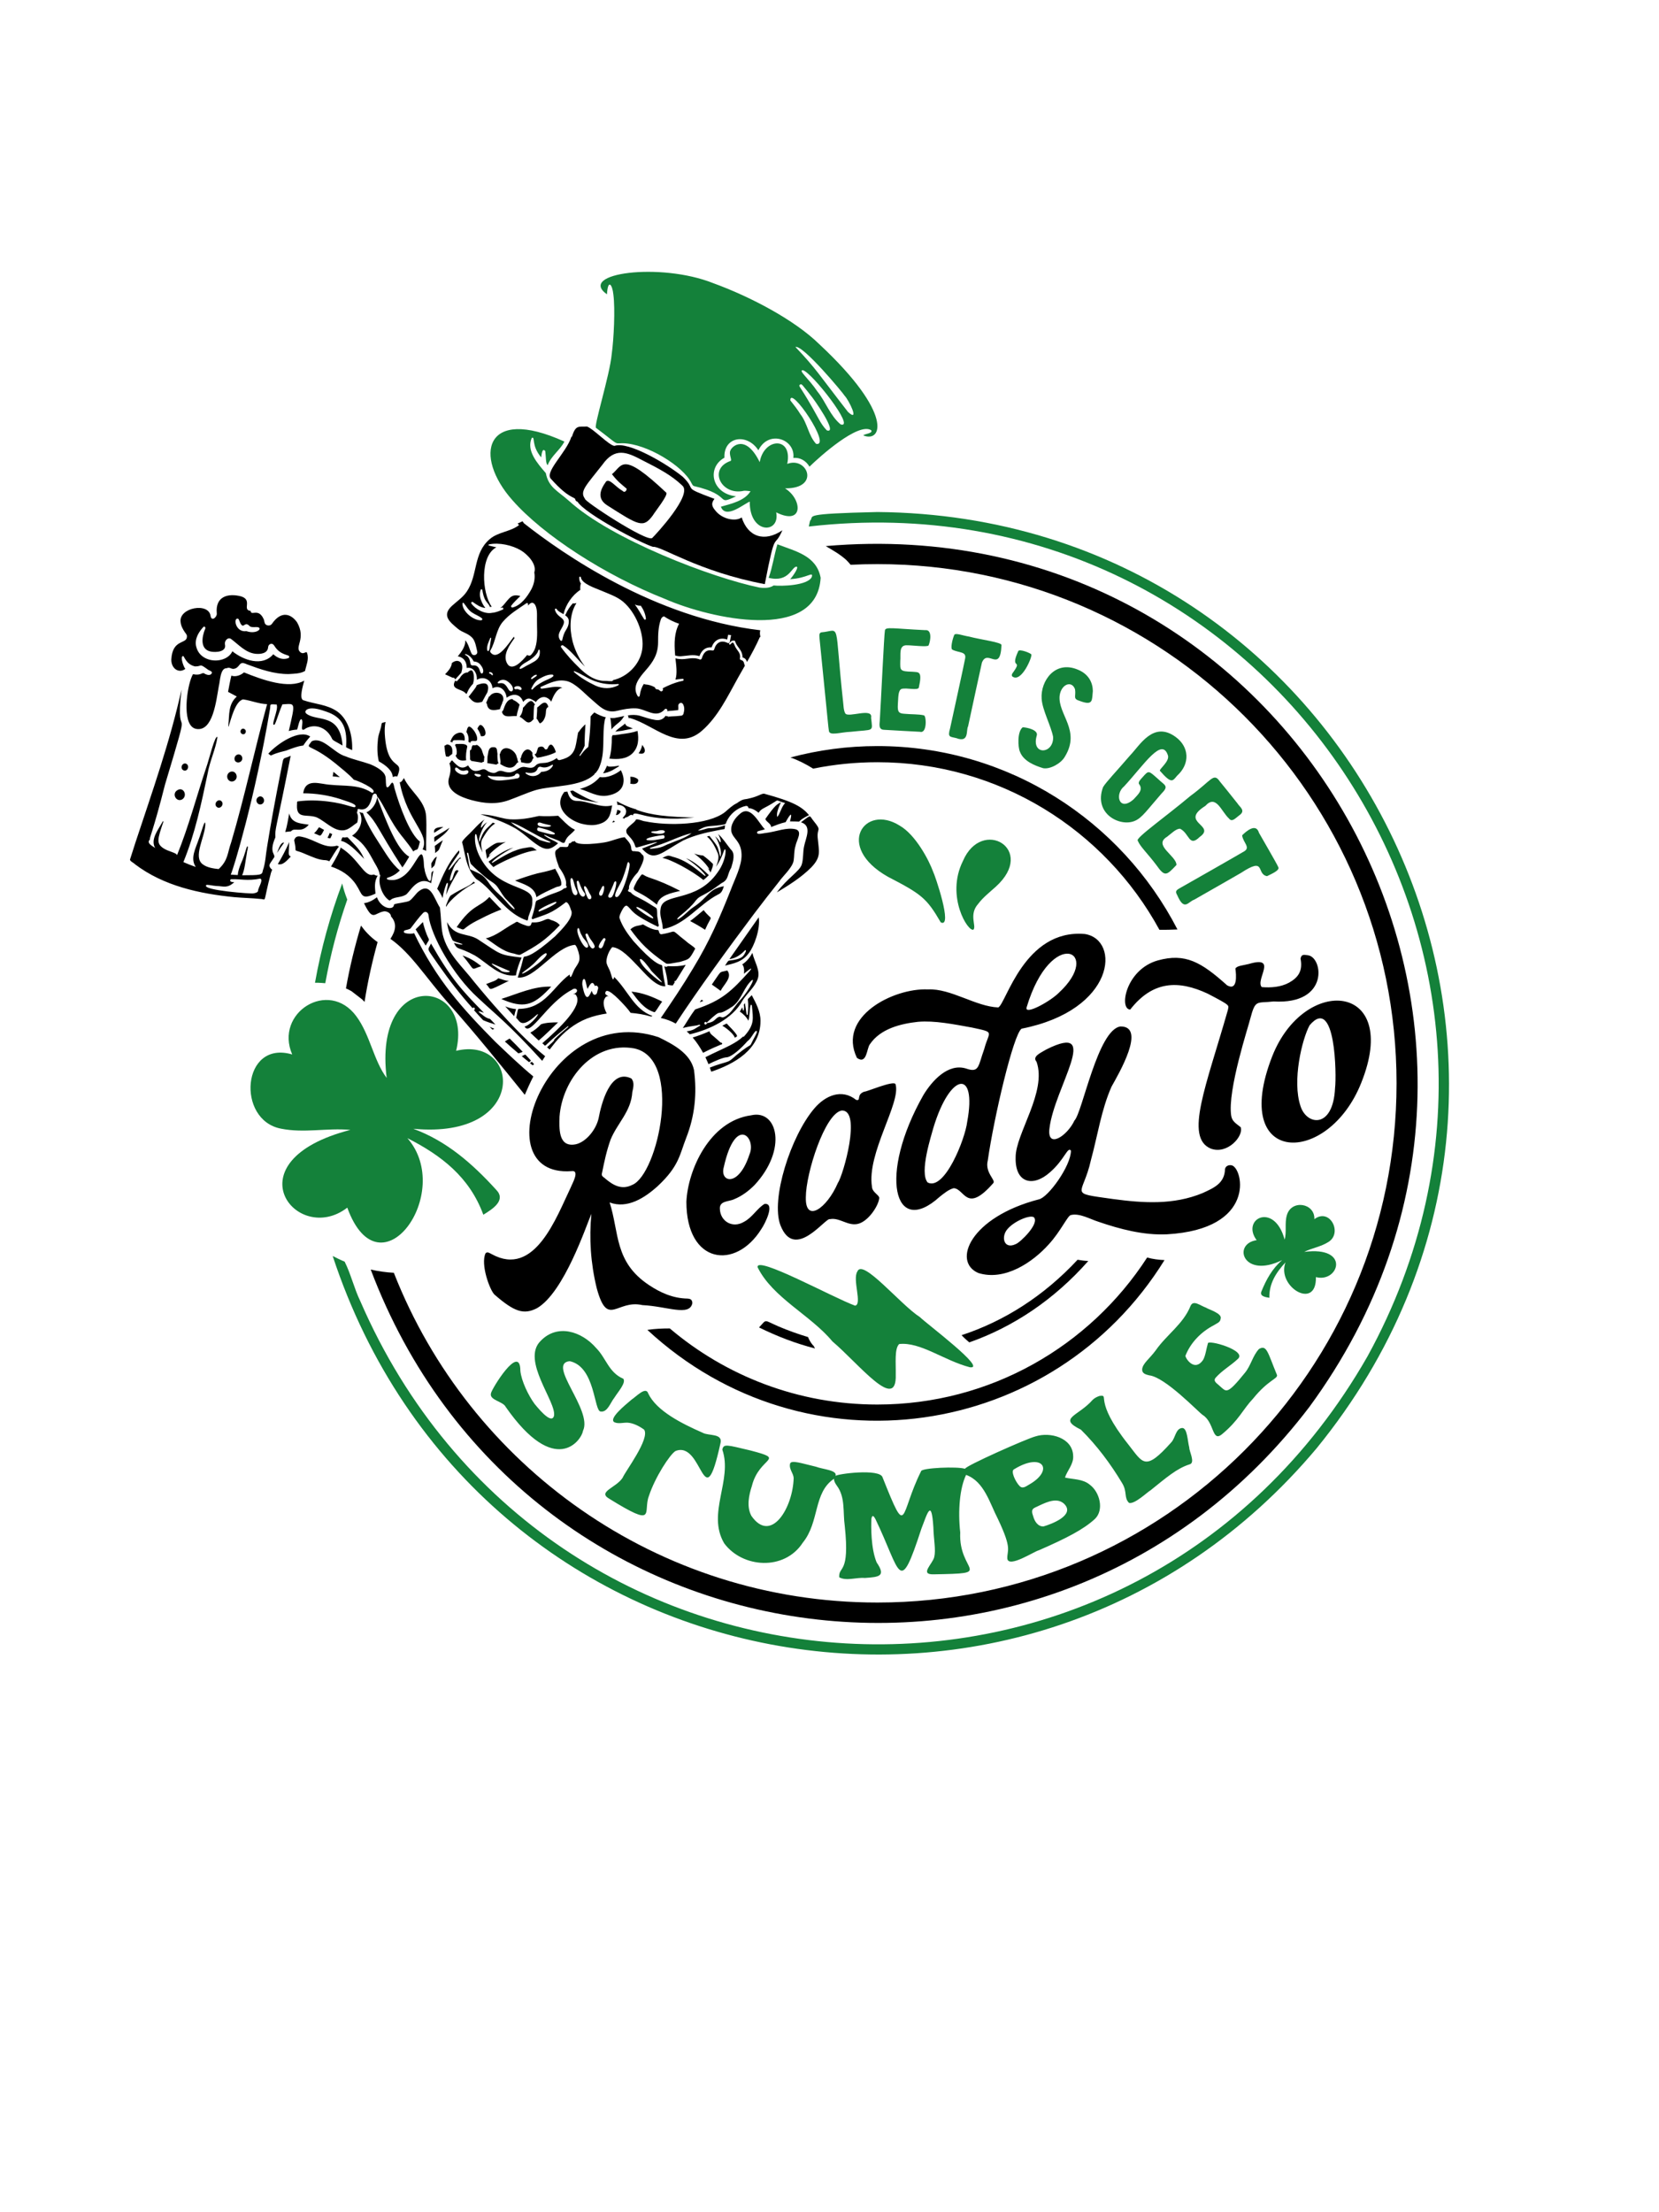
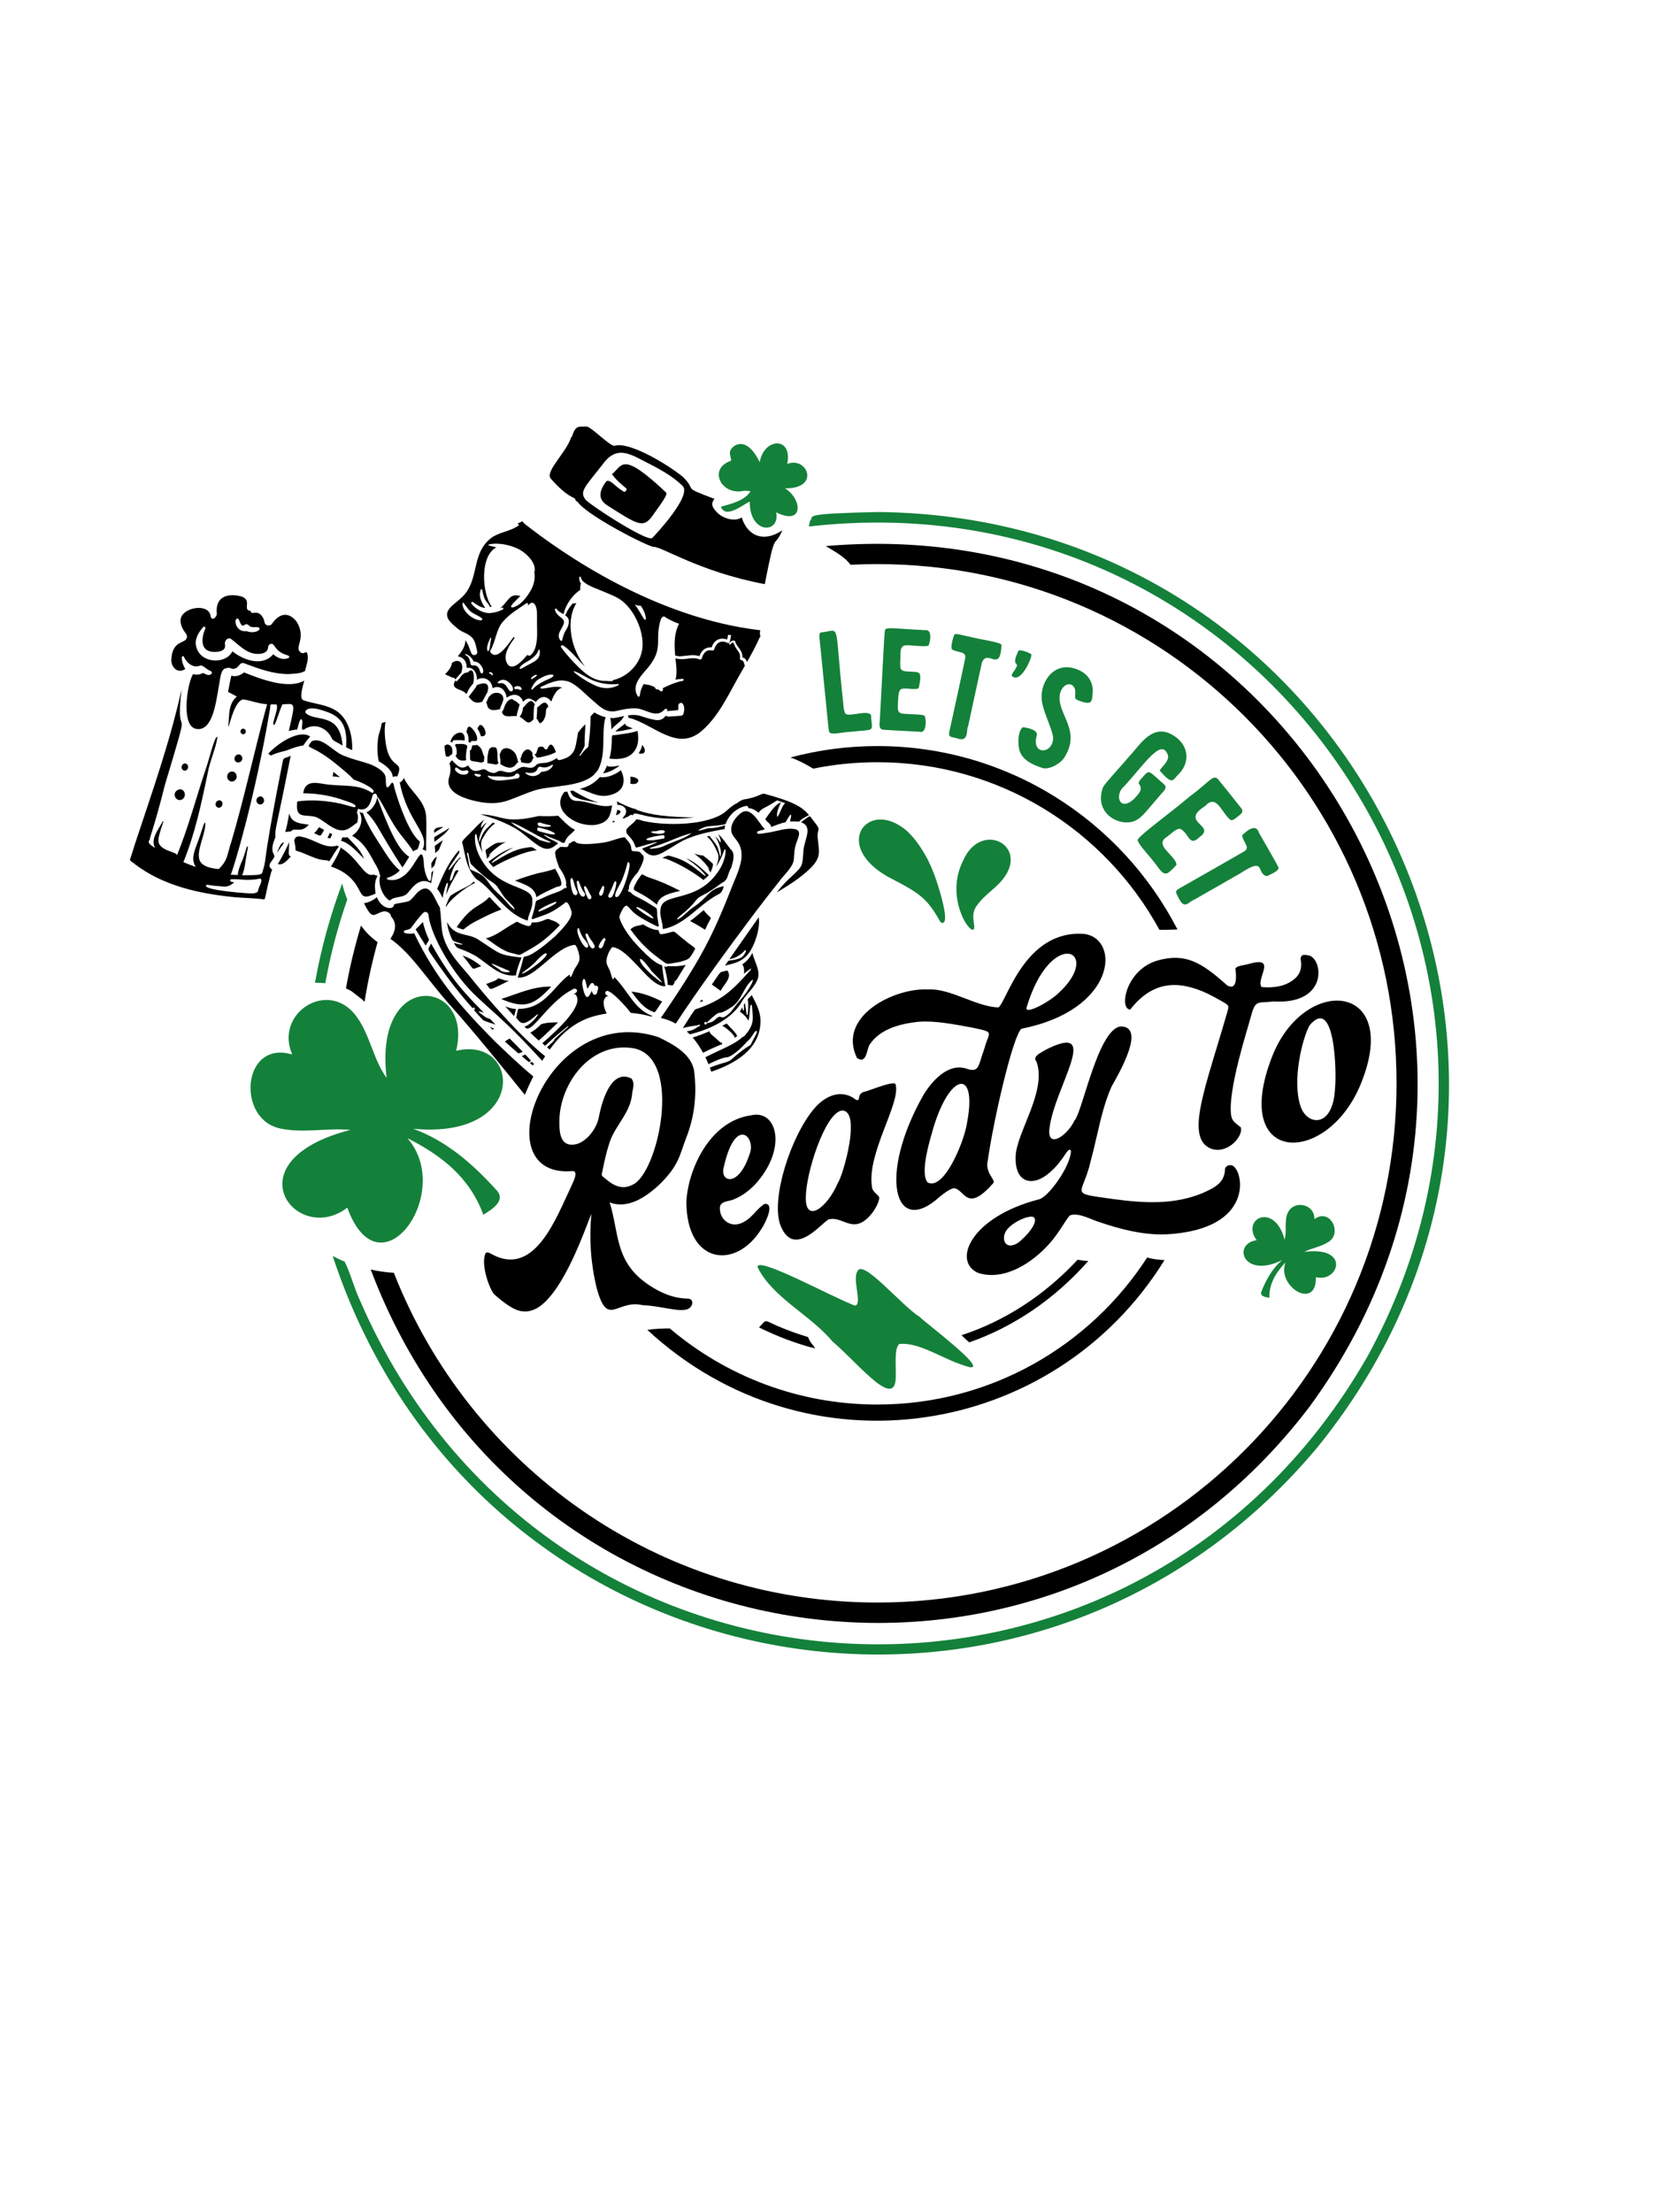
<svg xmlns="http://www.w3.org/2000/svg" version="1.1" x="0px" y="0px" viewBox="0 0 1500 2000" style="enable-background:new 0 0 1500 2000;" xml:space="preserve">
  <style type="text/css">
	.st0{fill:#14813A;}
</style>
  <g id="Layer_1">
    <path d="M400.2,811.9c-1.3-3-2.9-5.9-4.9-8.4c5.2-12.5,10.6-24.7,19.7-34.7c1.1,2.6-1,3.4-1.9,5.4c-2.5,3.7-8.7,12.2-7.4,12.4   c3.7-3,6.4-8.6,10.6-11.6c0,0.1,0.5,1.9,0.3,1.5c-1-1.4-3,2.9-3.8,3.5c-3.2,3.1-8.3,19.5-4.9,15.8c2.4-1.3,2.3-11.4,6.7-8.6   c-3.9,6.5-8.5,14.2-11.2,21.8c0.4-6,3.3-12.8,0.3-10.2C402.2,802.9,400.8,807.4,400.2,811.9z M394.9,770c2.7-1.7,2.2-2.9,5.5-10.4   c-2.5,1.7-5,3.5-7.3,5.2c0.2,2.2,0.5,4.5,0.3,6.5C393.9,770.9,394.4,770.4,394.9,770z M481.3,814.8c0.3,4.8-1.8,8.8-3.2,13.1   c-0.7,1.3-0.4,4.4-1.5,4.3c-14.4-4.8-23.9-17-34.4-27.8c-3.6-3.7-7.4-7.2-11.7-9.8c-9.7-10.2-9.8-23.4-12.7-33.1   c0.3-2,5.3-6.4,6.9-8c3.7-3.6,8.7-9.7,13.5-12.7c-2.5,2.3-4.4,8.3-2.8,7.3c1.4-1.9,3.1-3.7,5.1-4.8c-4,3.8-8.7,15.5-7,17.9   c3.9-11.4,6-11.3,12.1-17.5c0.7,0.3,1.4,0.5,2.1,0.8c-5.4,3.3-8.8,9.2-11.9,14.5c-1.4,3.1-0.6,7.5,0.5,11.7   c-2.5-4.8-4.3-10.1-5.4-15.8c-2.2-4.1-1.4,7.2-1.1,7.8c0.6,3.5,1.7,6.9,3.2,10.2C449.1,806.6,482.9,799,481.3,814.8z M458.3,813.6   c-3.4-3.2-5.5-7.5-8.4-11.6c-2.6-3.8-6.7-5.3-10.1-8.2c-4.8-4-9.6-8.2-13.9-12.6c-2.1-3.2-1.8-12.8-3.7-9.8   c1.2,4.7,1.6,9.8,2.8,14.5c8.2,4,11.2,4.1,16.1,11c5,7.7,9.8,11,13.2,14.5c3.6,3.5,6.4,7.9,10.6,10.7   C467.2,821.9,458.5,814,458.3,813.6z M400.9,747.6c-3.4,0.3-9.4,0.2-8.3,5.3C395.4,751.1,398.2,749.4,400.9,747.6z M310.3,757   c-1.2-0.4-1.2,2-2,3.2c6.4,1.3,12.8,7.9,21,16.3c-3.7-8.2-6.3-10.4-14.7-19.2C313.7,756.3,313,757.5,310.3,757z M382.1,773.5   c-2.6-5.8-7.9,12.6-18.2,19.1c-2.2,1.5-4.6,2.5-7.1,2.9c-0.5,0.2-9,0.5-6.6-1.9c4.8-1.4,8.5-3.7,11.3-6.7   c-7.8-6.4-13.4-16.5-18.9-24.9c-5.4-8.3-11.1-17.6-14.5-27.1c-1.1,0-2.2-0.3-3.2-0.8c4.6,7.6,0.1,17.4-6.6,21.4   c8.9,5.2,13.2,11.4,18.7,21.5c0.5,1.4,6.6,10.3,6.1,13.5c2,0.7-1.6,3.1,1,11.9c1.4,4.6,4,9,7.4,11.3c1,1.2,2-0.8,3.6-1.3   c3.6-1.6,7.8-1.2,11.4-3.3c3.3-0.8,10.5-18.3,23.3-10.6c0.6-3.8,1.3-7.5,2.1-11.3c-2.3,1.7-1.7,1.4-2.1,7c-1.2,7.6-5.8-5.3-5.9-8.2   C382.7,781.5,383.8,779.1,382.1,773.5z M304.4,764.6c-10.8,3-19.7-5.6-31.2-8c-3.3-0.8-5.9-0.9-7.2,2.9c0.4,2.9,1.2,5.4,1.2,8.4   c-0.2,1.8,1.1,0.7,9.1,4.3c6,2.4,11.8,5.4,18.4,5.5c1,0.1,2,0.4,3,1c3-4.4,5.4-9.4,8.8-13.3C305.7,765.2,305.1,764.4,304.4,764.6z    M390.1,785.1c0.6-0.5,1.1-1.1,1.7-1.6c1.8-1.2,1.4-3.5,3.2-9.1c-2.6,1.4-3.3,3.5-4.9,5.9C389.7,781.7,390.3,783.6,390.1,785.1z    M464.2,766.3c-8.5,2.3-15.5,7.7-22.5,12.7c1.3,1.7,2.8,3.4,4.4,4.9c3.7-2.7,26.4-14.3,39.3-15.2c-3.6-2-3.1-3.7-9.5-2.3   c-11.3,1.4-21.1,7.8-30.7,13.7C442.2,780.3,453.6,771.4,464.2,766.3z M675.9,722.2c9.9-2.1,11.2-4.3,14.8-4.7   c26.9,7.3,34.4,11.9,40.8,19.4c-15.2,7.6-2.3,5.6-17.2,5.7c3.1-11.9-1.7-3.3-4,0.7c-4.5,1-8.7,2.7-13.1,4.4c0-3.2-4.5-4.6-5.2-7.3   c9-12.8,10.5-13.2,14.1-15.1c-1.8,4.2-4.5,9.8-3.3,13.3c2.9-3.6,3.6-9,7.1-12.6c-8-2.2-6.2-3.2-9.2-1.2c-10.3,6.7-11.9,5.6-14.8,10   c-2.8-2.3-5.9-4.1-9.2-4.2c-0.1-1.8-1.5-2.3-3-1.8c-7.3,1.7-13.9,7.3-16.9,14.3c-0.5,2.9-2.9,2.2-5,2.8c-11.2,1.5-12.8,0-20.8,4.9   c3.1,0.3,6.9-1.8,10.2-2.1c4.9,0.1,9.7-1,14.5-2.6c-0.6,1,0,3.2-0.9,3.5c-2.1,0.3-4.1,0.7-6.2,1.1c-10.6,2-20.9,4.5-30.8,9.1   c-20.4,11.3-26.4,20-37.3,7.4c2-0.8,19.5-7.5,11.7-5.6c-26.8,6.9-11.6,6.7-23.5-5.7c-1.1-1.4-2.4-2.3-2.4-4.3   c-1-3.1,7.7-7.8,8.5-10.3c0.4-1.8,7.2,1.4,8.3,1.2c20.7,4.4,57.2,3.5,72.4-8.3c3.4-2.9,6.6-6.1,10.8-8.1   C671.7,722.2,672.6,722.9,675.9,722.2z M589.4,752.9c14.9,3.8,14.6-4.9,4.7-1.6C592.6,751.7,587.1,751.1,589.4,752.9z M600,758.1   c1.4-0.6,1.1-3.1-0.5-3.1c-2.5,0.2-18,2.5-14.5,4.5C589.9,760.3,595,758.9,600,758.1z M625.3,753.2c-5.2,1.2-10.4,3.3-15.5,5.3   c-18.6,8-24.7,7.8-21.5,8.9c11.4-0.9,11.5-2.8,17-4.7C611.9,759.8,619.7,757.8,625.3,753.2z M434.7,830.6c6.1-3.2,12.3-6,18.7-8.4   c-3.8-3.6-7.3-7.6-10.9-11.3c-9,9.7-15.3,6.5-29.6,27.3C423.3,842.3,413.7,840.7,434.7,830.6z M435.1,873.5   c-5.6-4.6-10.5-7.4-16.9-9.7C430.6,878.4,424.5,876.9,435.1,873.5z M471.6,865.7c-2.1,4.9-4.3,10.7-5.1,16.1   c-14.9,1.8-25.1-10.6-37-17.9c-16-8.7-15.4-4.2-19.1-11.5c0.9,0.5,9.8,2.6,7.3,1c-2.8-1.3-6.1-1.5-8.5-3.3   c-2.6-5.1-4.4-10.7-5-16.5c6.9,13.6,18.1,9.6,27.7,15.5C453.3,863.1,450.8,863.2,471.6,865.7z M460.7,877.9   c-17.6-7.4-15.5-7.1-16.1-6.5c2,2.3,5.7,3.8,8.1,6C454.7,879.4,462.4,879.3,460.7,877.9z M370,774.5c-11-6.1-20.4-30.8-29.1-53.8   c-0.1,4.8-4.5,11.7-9.6,13.7c10.2,10.1,9.3,14,32.5,49.8C366,781.3,367.9,778,370,774.5z M485,811.1c5.4-3.5,10.9-5.9,16.8-8.6   c2-1.3,5.9-0.7,5.7-3.2c0.3-4-2.8-8.9-5.1-13.1c-1.1-1.7,2.3-0.5-16.5,3.4c-6.9,1.8-13.6,4.1-20.2,6.5   C472.8,799.2,483.7,801.6,485,811.1z M457.3,761.1c-8.2,2.1-5.4-2.2-17.3,6.7c-1.6,0.9-0.9,1,0.4,8.7c1.4-2.1,3.3-3.9,5.4-5.5   c-1.1,0.7-2.1,1.6-3.1,2.4C439.9,774,450.1,764.7,457.3,761.1z M506.2,836.4c-2.2-2.5-4.2-3.5-8.4-4.8c-4.2-2.8-6,2.9-16.5,2.3   c-1.6-0.3,0.3,5.3-6.4,2.6c-2.5-0.8-4.8-1.8-7.1-3.1c-1.2-0.2-2.4,1.2-3.7,1.7c-7.9,4.3-15.4,10.9-24.3,13.1   c-0.2,0-0.4,0.1-0.6,0.1c7.7,4.7,14.7,11.6,24.5,13.6c1.3,0,5.5,2.1,7,1.1C484.6,855.3,492.4,851,506.2,836.4z M450.5,884.4   c-2,2.3-5.5,3.1-8.2,4.2c-0.9,0.4-1.9,0.8-2.8,1.1c5.5,5-0.7,7.5,20.7-3C456.9,886.9,453.5,885.1,450.5,884.4z M429.5,798.2   c-0.5-0.4-1-0.9-1.3-1.2c-3.5,4.6-8.7,4.9-20.8,12.7c-1.9,2.5-2.7,5.5-3.9,8.3c-0.5,0.5,0,1.5-0.1,2   C406,814,419.9,802.6,429.5,798.2z M167.9,690.3c-3.6-0.8-5.5,5.1-1.5,6.3C170.1,697.5,171.7,691.5,167.9,690.3z M159.9,714.7   c-4.7,3.4-0.2,11,5,7.9C170,719,165.6,710.5,159.9,714.7z M222.2,661.9c0.6-3.1-3.6-4.6-4.7-1.2   C216.9,663.8,221.2,665.3,222.2,661.9z M206,704.4c3,4.8,10.1,0.8,7.4-4.7C210.5,694.8,203.3,698.9,206,704.4z M196.7,730   c3.3,1.4,6.5-3.7,3-6.1C196.3,722,192.5,727.7,196.7,730z M249,757c-6.8,15.4,1.7,15.2-1.8,19.1c-1.7,2.9-4,5-3.5,7.1   c1.7,4.4,3.4,0.9,1.3,5.9c-7.7,29.2-3.4,23.7-9.7,23.6c-7.8-0.8-15.6-0.9-23.4-1.6c-31.4-3.1-64-10.1-89.9-29.8   c-1.3-1.4-4.1-2.4-4.5-4.1c1.7-5.3,3.3-10.4,5-15.6c15.1-45.7,31.2-91,41.6-138.1c-6.3,56.1,11.8-3.2-14.9,85.8   c-10.6,42.1-14.9,50-13.5,49.5c-3.9,3.5,2.4,6.1,4.6,7.9c-4.5-7.8,2.6-16.3,6.3-23.1c0.3-0.5,0.6-1.6,1.2-0.9   c-5.4,15.9-6.5,19.6-0.5,23.9c4.6,3.3,13,4.4,12.7,6.7c10.6-26,17.7-53.4,26.7-80.1c2.1-5.7,7.9-29.8,9.9-26.7   c-1.7,11-7,21.8-8.9,33c-5.7,27.2-11.4,54.3-21.9,79.9c3.7,1.6,7.4,3.1,11.2,4.4c-5.4-8,0.2-17.3,2.8-25.4c1.7-3.9,6.1-21,5.8-12.4   c-0.7,11.6-11.2,28.8-2.3,35.4c4.1,3.1,9.8,3.8,14.4,4.3c8.7-8,7.9-14.8,11.3-24.1c12.2-41.3,21.1-83.5,32.5-125   c-7.4-0.2-14.5-3.3-21.7-4.3c-7.3,1.6-11.2,19.1-12.9,23.8c0,0.5-0.6,1.3-0.5,0.2c1.1-10.5-0.2-19.5,7.7-26.6   c-2.7-1.3-5.2-2.9-7.9-4.2c0.9-4.9,1.8-9.8,3-14.7c3.5,1.4,8.2-0.1,11.4-2.9c16.8,6.8,40.7,15.4,54.5,7.4c-1.4,5.2-4.6,16.1-1,17.7   c10.5,3.7,21.7,3.7,31.2,10.5c10.1,7.5,13.6,22.1,13.1,34.7c-6.4-3-5.5-2-5.4-4.4c0.9-16.5-3.8-25.6-17.9-30.4   c-4.2-1.4-11.9-4.3-16.8-2.3c-1.6,0.6-3.2,2.4-1.4,4c9.4,7.7,30.6-1.2,32.8,28.9c-6.4-3.8-9.1-4.5-9.7-6.6   c-4.8-9.8-14.9-13.3-23.3-9c-6.8,5.1-1.6-5.5-4-8.1c-2-1.1-3.5,8.5-4.1,9.3c-2.4,0.1-5.1,0.6-7.5,1.3c6.2-26.9,6-24.8-5.8-24.1   c-4.5,10.7-6.1,18.3-7.5,18.5c-2.9,0.4,3.8-13.2,2.5-17.7c0.1-0.8-0.2-0.7-1-0.7c-6.9-0.6-4.1,0.3-5.4,5.3   c-13.1,78.1-33.1,144.7-35.3,148.5c2.1,0.2,4.2,0.3,6.4,0.4c0.2-3.5,1.5-7.2,2.9-10.5c4.4-9.7,4.8-15.8,5.9-15.4   c1,0.5-0.7,4.8-0.5,5.5c-1.5,8.1-2.1,15.9-4.4,20.6c16.4-0.1,18.2,0,18.7-4.2c2.5-6.8,2.6-14.4,3.9-21.6c3.5-22,7.6-43.8,11.9-65.6   c3.8-18.2,0.9-12.5,9.4-16.6C249.2,752.6,248.6,748.3,249,757z M235.3,794.3c-11.6,2.4-18.5,0.2-25.5,0.6c-1.5-0.3-2.1,1-1.3,2   c0.9,0.6,2.2,0.5,3.3,0.7c-6.5,5.9-9.8,3.5-16,3.4c-3.2-0.1-9.1-1.7-9.4-0.7c-3.7,4.7,41.6,7.9,42.5,7.4c1.5-0.2,3.9-0.7,4.4-2.1   C233.2,802.7,238.5,795.6,235.3,794.3z M261.5,761.3c-3,6.9-6.5,13.5-10.3,19.9c4.5,1.4,8.1-3.1,11.7-6.8   C260.1,773,261.3,771.4,261.5,761.3z M279.2,745.6c-6.7-1.2-15.6-0.9-17.7-10.2c-1,5.3-1.9,11.4-3.6,16.8c1.7-0.3,3.4-0.4,5.2-0.6   C266.3,747.5,272.2,753.8,279.2,745.6z M250.5,771.1c2.1-3.2,4.2-6.3,6.4-9.3C253.9,761.2,252,767,250.5,771.1z M232.7,721.3   c-2.7,3.4,1.6,8.2,5.1,4.9C240.7,722.8,236.3,717.5,232.7,721.3z M300.8,701.9c2.2,0.2,4.4,0.4,6.5,0.7c-1.9-1.6-3.9-3.2-5.8-4.8   C301.3,699.2,301,700.6,300.8,701.9z M300.4,754.1c-0.8-0.3-1.5-0.7-2.3-1.1c-0.5,1.5-1.2,3-2,4.4   C299.2,758.1,298.2,759,300.4,754.1z M284,753.4c6.1,1.9,5.1,4.5,9-3.1C285.9,746.6,290.4,747.2,284,753.4z M281.8,670.2   c-6.1,8.2-2.6,0.7,21.5,20c5.9,4.9,12,9.6,16.7,14.8c1.4-0.1,21.6,8.3,17.3,11.6c-0.7,0.4-1.3,0-1.9-0.4c-11-7-24.1-5.4-36.5-6.7   c-9.3-0.4-22.6-6.7-24.8,7.7c11.5,0,22.9,1.8,33.9,5.3c0.9,0.6,15.4,4.2,13.3,6.8c-0.6,2-7.4-2.6-24.8-4.7   c-9.1-1.1-17.9-1.3-27.1-0.1c-1.3-0.2-0.6,2.5-0.9,3.5c-0.5,12.9,8.9,7.7,17.7,10.9c9.6,4.2,19.2,17.3,30.5,9.3   c1.9-1.1,4-3.1,6.2-4.4c0.6-1.4,0.9-4.2,0.7-6.1c0.1-1.5-1.9-3.8-0.1-4.5c-0.9-1,0.2-2.2,1.2-1.7c7.5,1.8,10.3-4.7,12-11.9   c1-3,4.1-2.8,4.3,0.5c5.9,6.4,10.8,22,23.8,37.6c3.1,3.9,6.4,8,8.9,12.1c3.6-3.5,3.5,1.7,6-8.9c-9.2-6.9-18.5-32.2-23-48.2   c-0.5-1.7-1-7.5-3.3-4c-6.1,9.2-3.7-4.4-5.1-7.3c-1.4-4.5-8.4-8.4-13.7-10.5c-7.3-2.6-14.9-4.1-22.1-7.1   C302,681,291.7,665.4,281.8,670.2z M355.1,702.5c1.3-0.5,2.9-1.1,4.1-0.4c7.1-17.6-9.2-2.2-11.3-38.7c-0.2-3.6,0-7.3,0.7-10.7   c-3.8,1.3-3.2-0.4-4.1,4.6c-0.8,3.4-2.3,7-2.7,10.2c-0.8,6.8-0.9,14.3,0.7,20.8C349.1,692,354.9,696.8,355.1,702.5z M382.1,768   c1.2,0.2,2.3,0.7,3.2,1.3c-0.2-10.3,0.6-20.8,0-31.1c-0.8-14.6-14.3-22.5-20.1-34.8c-0.5,0.9-1.1,1.8-1.8,2.7   c-0.5,0.7-1.3,1.1-2,1.1C368.3,743.2,388.9,753.5,382.1,768z M571.1,708.7c1.9,0.3,4.5,0.2,5.6-1.7c0.5-0.9,0.6-2.3-0.4-2.9   c-1-0.7-2.7-1.5-4.1-1.7c-0.7-0.1-1.5-0.1-2.3-0.2c0.2,2.1,0.3,4.3,0,6.4C570.2,708.6,570.6,708.6,571.1,708.7z M154.9,596.2   c1-18.8,14.1-13.6,14.1-20.6c0.2-1.6-0.8-2.6-1.7-3.8c-2-2.9-3.7-6-4-9.4c-1.9-13.1,25.6-18.2,27.1-5.4c1.1,5.4,6.1,0.5,5.6-2.5   c-1.5-15.6,10.6-18.4,22.1-15.3c10.5,3.3,0.5,12.3,8.5,13.1c0.4,5,6.9-3,11.7,7.2c0.7,1.4,0.6,2.9,1.3,4.3c1.3,2.1,4.7,2.3,6.2,0.3   c8.9-13,18-8.5,22.9-1.3c8.2,14.7-2.5,21.9,2.7,26.7c3.4,3,5.7-1.9,6.3,1.1c1.8,5.5-0.8,10.7-1.9,16c-4.1,2.5-10,2.5-14.9,2.8   c-13,0.1-25.5-4.3-37.6-8.8c-6.8-3.2-5.8,1-9.8,3.4c-4.3,2.2-4.9-1.5-8.6,0.1c-5.9-0.2-5.9,12.2-7,15.9c-2.5,14-5.4,41.5-20.4,39   c-1.7-0.3-3.1-1.1-4.2-2.2c-8.5-8.5-3.7-39.1,1.2-47.3c7.1,1.6,8.1-1.9,10.1-0.7c2.8,1.8,6.3,2.2,7.1-0.7c-0.3-1.5-3-2-3.8-2.8   c-8.3-6-4.7-2.8-11.5-2.8c-8.4-1.8-9.9-9.8-10.9-9.4c-3.1,0.4,0.9,10.8,2.1,11.6C161.7,609.2,154.7,604.4,154.9,596.2z    M222.8,570.6c9.6,3.4,15.9-3.5,9.1-3.7c-7.5,0.4-5.2-1-8.2-2.4c-1.5-0.6-2.4,0.4-3.7,1.1c-2.7,0.5-3.5-5.8-4.7-6.2   C210.7,557.8,212.6,572,222.8,570.6z M177.3,584.2c1.4,6.4,5.9,10.4,11.7,12.1c7.9,2.3,17.8-0.3,21.1-7.5   c10.1,8.1,27.1,14.2,37,2.7c3.8,3.4,8.4,5.4,13.6,3.5c1.1-0.4,1-2,0-2.3c-6-1.9-9.4-3.6-12.9-9.2c-1.7-2.7-5.2-1.4-5.4,1.7   c-0.4,5.8-7.4,6.4-11.9,5.8c-8.5-1.1-14.8-8.2-21.4-13.2c-3-2.3-6.4,1.6-5.7,4.8c1.6,6.9-8.4,7.3-12.6,6.5   c-10.2-1.9-8.4-13.3-5.2-20.8c0.5-1.2-0.9-2.5-1.8-1.4C179.6,571.5,175.9,577.5,177.3,584.2z M280.5,665.9c-10-7-30,6.6-37.9,15.5   c4.5,3.1-1.5,1.3,16.1-2.8C283.1,669.1,267.8,680.2,280.5,665.9z M212.4,687.7c2.4,3.6,8.4,0.7,6.2-4   C216.1,679.8,210.5,683.3,212.4,687.7z M392.8,761.2c4.6-4,10.5-7.2,13.6-12.8c-4.3,2.9-8.5,5.4-13,8   C392,756.8,392.9,759.2,392.8,761.2z M425,686.7c0.4,0.3,0.8,0.6,1,1.2c3.2,0.5,6.5,1.1,9.7,1.6c0.5-0.6,1.1-0.8,1.8-0.7   c0-0.6,0.1-1.2,0.2-1.8c0-1,0.1-2,0.3-2.9c-0.2-0.2-0.4-0.4-0.5-0.6c-0.7-1.7-1.2-3.5-1.8-5.2c-0.6-1.8-2.5-3.9-4.5-4.9   c-1.1,0.4-2.5,0.6-3.7,0.3c-0.6,0.6-1,1.6-1.2,3.1c-0.1,0.9-0.7,1.4-1.4,1.6c0,2,0,3.9,0.1,5.9C425,685.1,425,685.9,425,686.7z    M425.1,671.7c0,0,0.1,0,0.1,0c0-0.5,0.1-1,0.5-1.3c1.5-1.1,3.3-0.1,4.9-0.6c0.1,0,0.3-0.2,0.5-0.4c0.1-0.2,0.3-0.7,0.3-0.9   c0.3-2.4-1-5.1-2.4-7.3c-0.8-1.1-1.7-2.3-2.7-3.2c-0.2-0.1-0.8-0.6-1.2-0.8c-0.1-0.1-0.1-0.1-0.4-0.2c-0.1,0-0.3-0.1-0.4-0.1   c-0.5,0-0.4-0.1-0.7,0.2c0,0,0,0,0,0c0,0.1-0.4,0.3-0.4,0.4c0,0-0.3,0.5-0.4,0.6c-0.6,1.1-0.7,2.5-1.1,3.7c1.7,2.3,2.3,5.7,1.8,8.9   C424.1,670.8,424.7,671.2,425.1,671.7z M438.9,663.6c0.4-1.6-0.3-3.6-1.1-5.2c-0.5-0.8-1-1.6-1.7-2.2c-0.4-0.4-1.2-0.8-1.5-0.8   c-0.5,0-0.8,0-1.4,0.7c-0.7,0.8-1.1,1.8-1.6,2.6c0.1,0.2,0.3,0.4,0.4,0.6c1.2,1.8,2.3,4,2.8,6.3   C436.7,665.7,438.4,665.6,438.9,663.6z M431.1,619.4c-0.5,1.6-1.6,3-2.6,4.3c-1.5,2-3.1,4-4.6,6c-0.1,0.1-0.1,0.1-0.2,0.2   c3.1,3.7,5.5,6.9,12.4,4.5c0.3-0.9,0.9-1.7,1.4-2.7c1-2,2.1-3.9,3.2-5.8C443.7,615.5,436,617.4,431.1,619.4z M449.7,680.9   c-0.5-3.3,0-5.6-4-5.4c-4.3,0.1-4.1,4.8-4.7,7.6c0,0.2-0.1,0.3-0.2,0.5c-0.1,1.6-0.1,3.2-0.1,4.8c0,0.5,0,1-0.1,1.5   c2.8,0.5,5.6,0.9,8.4,1.4c0.3-0.7,1.1-1.1,1.9-1.1c-0.9-1.4-1-3.3-1.1-5c-0.1-1.3-0.1-2.5,0-3.8   C449.7,681.2,449.7,681.1,449.7,680.9z M450.1,626.4c-3-0.4-6,0.8-7.5,3.3c-0.2,0-0.4,0-0.5-0.1c-0.4,1.1-0.9,2.1-1.4,3.2   c-0.4,0.8-0.8,1.8-1.2,2.7c0.4,0.3,0.8,0.6,0.8,1.2c1,6.5,6.6,5.6,11.4,4.5c0.1,0,0.2,0,0.3,0c0.5-1.9,1.3-3.7,2.1-5.5   c0.1-0.4,0.1-0.8,0.1-1.1c0.3-0.1,0.5-0.4,0.6-0.7C456,630.1,453.9,626.9,450.1,626.4z M406,703c1.5-5,1.9-8.8,0.3-13   c0.8-0.4,1.3-1.1,1.5-2c0.4-0.2,0.8-0.4,1.2-0.6c-0.4,0.2,4,4.4,5.4,5.3c3.3,2.2,6.2,1.2,8.7-0.7c0.1,0.1,0.2,0.1,0.2,0.1   c1.5,2.5,3.7,4.9,6.7,4.9c5,0.1,6.4-3.4,10.5-0.2c1.7,1.3,5.9,2.8,8,1.5c5.2-3.3,6.3,0.2,12.2,0c5.7-0.2,8.7-5.7,13.8-4.9   c3.5,0.5,7,1.9,9.8-1.3c2.8-3.2,7.7-1.6,11.8-3.1c2.8-0.9,5.2-2.1,7.4-3.7c0.3,1.2,1.3,2.2,2.8,1.8c8.9-2.1,13-5.8,14.6-14.8   c0.6-3.3,1.2-6.7,1.8-10.1c0.2-0.1,0.3-0.2,0.5-0.4c1.7-2.6,3.8-4.9,6.1-7c-0.3,6.5-0.8,12.9-0.7,19.4c-1.2,3.1-2.8,5.8-4.6,8.6   c-0.3,0.5,0.4,0.9,0.7,0.4c1.8-2.6,3.8-5,6.2-7.1c0.5-0.2,1-0.6,1.1-1.4c1.2-8.7,1.9-17.9,2-27c1-1.3,2.2-2.5,3.4-3.6   c3.3,2,6.9,3.6,10.6,4.5c-0.5,0.3-0.8,0.8-1,1.6c-3.1,14.5,0.9,30.4-5.5,44.2c-0.8,1.7-1.9,3.2-3,4.5c-0.5,0.1-1,0.5-0.9,1   c-11.9,11.9-38.5,10.1-53.2,14.4c-8.2,2.5-16.1,6.2-24.3,9.1c-11.4,4.1-22.2,3-33.6,0C416.8,720.8,402.4,715.1,406,703z    M475.2,699.1c4.5,3.8,10.7,3.3,14.2-1.3c4.2-0.1,8.5-1.7,10.5-5.6c0.2-0.5-0.2-1.1-0.7-0.8c-3.4,2-6.2,3.2-10.2,1.9   c-1.2-0.4-2.5,0.3-2.9,1.5c-1.5,4.5-6.4,4.4-10.4,3.6C475.3,698.3,474.8,698.8,475.2,699.1z M441.1,701.8c2.4,3.4,8.3,4.1,12.1,3.8   c3-0.2,6-0.6,9-1c1.4-0.1,5-0.9,5.3-0.9c1.9,0.1,3-2.3,1.7-3.7c-1.2-1.3-3.2-0.6-3.7,0.8c0,0-0.2,0.3-0.9,0.6   c-0.9,0.4-2,0.6-2.9,0.8c-2.8,0.5-5.6,0.1-8.3-0.2c-3.7-0.3-8.2,0.4-11.8-0.8C441.3,701.2,440.9,701.5,441.1,701.8z M429.4,700.9   c1.5,1.1,3.5,2.2,5.2,0.6c0.3-0.3,0.3-0.8-0.1-1c-1.3-0.9-2.9-0.5-4.4-1C429.2,699.2,428.7,700.4,429.4,700.9z M416.1,699.8   c2,0.9,7.4,1.1,7.4-2.2c0-0.5-0.3-0.9-0.8-1.1c-0.8-0.3-1.4-0.1-2.2,0.1c-1.1,0.4-2.2,0.3-3.3,0c-1.1-0.3-2.1-1-2.9-1.7   c-0.6-0.5-1-1-1.9-1c-0.3,0-0.6,0.1-0.7,0.4C410.3,696.7,414.3,699,416.1,699.8z M414.2,672.6c-2,0-2.3-0.1-2.8,1.1   c1.4,2.3,1.8,5.1,1.5,7.8c-0.1,0.7-0.5,1.2-1,1.5c1.5,3.9,4.6,5.3,9.6,4.3c-0.6-4.1,0.2-8.7,1-12.4   C421.9,672,416.2,672.6,414.2,672.6z M405.4,684.2c1-0.7,2.1-1.5,2.9-2.2c0.2-0.1,0.4-0.2,0.6-0.3c0-0.1,0-0.3,0-0.4   c0.2-2,0.3-4.4-0.8-6.2c-1-1.5-2.4-1.9-3.9-2.1c-0.1,0-0.2,0-0.2,0.1c-0.8,0.4-1.5,0.8-2.2,1.2c0.3,3.2,0.6,6.4,1.4,9.6   C404,683.9,404.7,684,405.4,684.2z M409.1,671.3c0-0.2,0-0.3,0-0.5c0.1-0.9,0.8-1.6,1.8-1.6c2.5,0,6.1-0.2,9.2,0.3   c0.5-3.9-0.9-8.3-5.7-6.9c-4.3,1.2-5.8,4.3-7.3,8C407.8,670.7,408.5,670.9,409.1,671.3z M483.5,681.7c0.1,0.5,0.3,1,0.6,1.5   c0.4,0.6,1.1,1.1,1.5,1.8c3.9-0.3,13-2.6,17-5c-0.9-3.1-4.2-11.3-7.4-3.6c-0.4,1.1-1.9,1.6-2.7,0.6c-1.2-2.3-3.2-2.7-5.9-1.2   c-0.6,1.6-1.1,3.2-1.6,4.8C484.8,681.3,484.2,681.7,483.5,681.7z M537.9,745.8c2.4-0.3,4.8-1,7-2c6.9-3.3,7.3-9.5,8.6-15.7   c-10.4,2.9-21.3-4-31.8-4c-5.6,0-7.3-3.8-8.7-8.5c-1,0.1-1.9,0.3-2.9,0.4c-0.1,0.1-0.1,0.2-0.1,0.3c-9.7,12.8,2.8,24.7,15.4,28.3   C529.5,745.7,533.8,746.3,537.9,745.8z M488.2,653.9c0.9,0,2.5-1.6,3.1-2.5c1.1-1.7,1.8-3.7,2.1-5.7c0.3-1.7,0-4,1-5.5   c0.4-0.5,0.9-0.9,1.4-1.1c-0.6-2.3-1.9-4.5-4.3-3.7c-2.1,0.7-3.6,2.6-5.3,3.9c-0.2,0.1-0.3,0.2-0.5,0.2c0,2.3-0.1,4.6-0.3,6.9   c-0.1,1.1-0.1,2.3-0.3,3.4c0.2,0.1,0.4,0.2,0.6,0.4C486.4,651,487.5,653.9,488.2,653.9z M551.5,685.9c7,0.7,15,0.5,20.4-4.9   c5.5-5.5,5.8-13,4.5-20.2c-4.3,1.5-9,2.2-13.6,2.8c-2.5,0.3-6,1.2-8.9,1c-0.3,0.6-0.5,1.1-0.7,1.8c0,6.6-0.5,13.3-2.2,19.5   C551.2,685.9,551.3,685.9,551.5,685.9z M546.6,696.9c-0.4,0.8-0.9,1.5-1.4,2.2c2.9-0.3,5.8-1.3,8.6-2.8c2-1.1,3.9-2.4,5.9-3.5   c-0.1-0.2-0.2-0.4-0.3-0.6c-2.6,0.6-5.4,0.9-8.2,0.9c-1,0-1.7-0.4-2.3-0.9C548.2,693.7,547.5,695.3,546.6,696.9z M473.7,639.1   c-0.2,0.3-0.5,0.5-0.8,0.6c-0.2,3-1.1,5.9-3.1,8.3c5,2.2,7,8.9,12.4,2.4c0.1-0.1,0.2-0.2,0.3-0.2c-0.2-1.3-0.1-2.6,0-3.9   c0-2.7,0.2-5.3,0.4-8c0-0.5,0.3-0.9,0.7-1.1l0,0c0-0.1,0.1-0.2,0.1-0.3C481.5,634.4,480.6,630.4,473.7,639.1z M481.4,686.8   c0.2-0.6,0.6-1.2,1.1-1.6c-0.4-0.5-0.7-1.1-0.8-1.5c-0.4-1.1-0.4-2-0.2-3c-4.3-6.8-9.4-1.3-10.4,4.1c-0.1,0.5-0.3,0.8-0.7,1.1   c0.2,0.5,0.3,1,0.5,1.4c0.2,0.4,0.3,1.2,0.2,1.8C474.9,689.7,479.8,691.9,481.4,686.8z M464.9,918.7c0.4-2.2,1.1-4.4,1.7-6.4   c-3.1-0.3-6.6-1.1-9.8-2.5C459.5,912.8,462.2,915.7,464.9,918.7z M452.1,690.6c3.9,2.5,10.2,6,14.3,0.6c0.6-0.7,1-1.6,1.9-2   c0.2,0,0.3-0.1,0.5-0.1c-0.5-0.6-0.7-1.5-0.9-2.1c-0.1-0.5-0.1-1-0.2-1.5c-0.2-0.2-0.4-0.5-0.4-0.8c-1.1-7.1-12.6-12.7-15.1-3.5   c-0.1,0.3-0.2,0.5-0.4,0.6c0.1,1.1,0.2,2.1,0.3,3.2c0.2,1.8,0.7,3.5,0.3,5.3C452.3,690.4,452.2,690.5,452.1,690.6z M464.1,632.9   c-0.2-0.5-0.7-1-1.4-0.9c-4.6,0.6-6.3,6-7.6,9.8c-0.4,0.7-0.8,1.3-1.3,1.8c0,0,0,0,0,0c1.8,6.1,8.2,3.3,13.4,3.8c0-0.1,0-0.3,0-0.4   c0.5-3.4,1.7-6.6,2.6-10C467.7,634.8,465.8,633.4,464.1,632.9z M422.7,608.1c-0.2-0.1-0.4-0.2-0.7-0.1c-2.6,0.4-4.4,2.2-5.8,4.2   c-0.2,0.2-0.2,0.4-0.2,0.6c-0.9,0.9-1.8,1.8-2.6,2.8c-0.6,0.7-1.6,0.1-1.8-0.6c0,0.2-0.1,0.5-0.2,0.7c-4.1,7.5,5.1,7,8.9,10.4   c0.6,0.5,1,1,1.5,1.4c0.9-2.1,1.9-4.3,3.3-6.2c0.8-1.1,1.6-2.2,2.6-3.1c0.9-3.2,1.1-6.4,0.3-9.6C427,604.5,424.7,606.1,422.7,608.1   z M411.6,614.5c0-0.1,0.1-0.2,0.1-0.3c1.1-1.3,2.2-2.6,3.4-3.8c0.7-0.7,1.3-1.6,2.1-2.3c0-0.2,0-0.3,0-0.5c1-3,1.6-7.9-1.9-9.6   c-2-1-4-0.4-5.8,0.7c-0.4,0.4-0.8,0.8-1.2,1.1c0.1,0.2,0.2,0.5,0.1,0.8c-0.8,3.4-3.4,6.4-6,9c2.3,1,4.5,2.1,6.8,3.1   C410.6,612.5,411.5,613.4,411.6,614.5z M570.9,896.5c5.6,7.6,11.6,15.9,20.8,18.6c0.9,0.2,3.9-5.5,7-9.6   C589.8,901,580.6,897.4,570.9,896.5z M589.7,918.4c-0.1,0.2-0.3,0.4-0.4,0.6c-0.5-0.1-1-0.1-1.5-0.2c-5.7-1.7-11.7-2.6-17.6-3.1   c-1.4-1.9-2.8-3.8-4.4-5.5c-2.8-3.1-16.6-18.5-18.3-13.3c-1.2,2.1,1.6,3,2.9,4c-2.3-0.9-3.3,1.1-4.1,2.8c-1.3,3.5,0,8.1,2.3,12.6   c-6.1,0.9-12.1,2.3-17.8,4.5c-11.4,4.5-20.7,12-28.5,21.3c-1.8,2.2-3.6,4.5-5.3,6.7c-0.5-0.2-1-1-2.4-2c1.6-1.6,8.1-7,6.3-6.8   c10.1-10,14.8-12.3,12.5-12.2c-25.9,20.5-18.1,18.8-23.1,15.4c16.7-14.4,36.3-33.8,30.9-42.9c-1.4-2.7-2.7-1-3-1.5   c6.4-2,3-7.2-1.2-3.9c-22.8,12-37.4,42.7-42.7,33.2c6.9-1.9,15.6-14.6,10.7-10.4c-14.2,12.9-15,5.1-18.3,2.5   c0.9-3.3,1.3-8.6,2.4-8.1c23.7-0.2,31.3-20.6,46-31.1c0.5,7.1,3.6-4.5,4.8-5.5c3.6-5.5,4.6-7,3.8-12c-0.5-3.1-2.6-9.3-4-9.3   c-18.2,1.9-36.4,31.6-51.6,29.5c12.1-36.3-6.4-1.7,33.8-37.2c5.4-5.5,17.9-17.7,14.4-23.7c-0.8-2.7-2.5-7.2-4.6-7.2   c-13.9,10.8-17.7,10.8-30.4,15.5c-0.1-0.4-0.3-0.8-0.6-1.1c6.7-20.2-0.5-12.9,11.8-19c7.3-3.6,14.9-4.9,17.3-7.8   c0.4,0,0.9-0.1,1.5-0.3c0.6-0.1,1-0.5,1.1-1.1c0-1-1-1-0.6-2c0.9-5.6-4.7-13.4-6.3-15.7c-6.4-17.5-2.9-14.3,0.9-18.4   c7.3-0.2,7,1.4,8.1-3.4c1.1,0.5,2.2-0.9,3.1-1.6c0.7,0.2,1.6,0,2.2-0.5c0.5,5.3,25.2,1.9,28.7,1c5.5-1.2,10.7-3.6,16-4.3   c0.6-0.2,1.2,1.3,1.8,1.7c2.2,2.5,4.4,4.8,4.5,8.8c0.1,1.4,0.9,2.4,2.5,2.1c6.1,0.4,5,0.8,7.2,3c4.5,2.5-2.5,13.3-3.8,16.1   c-3.6,3.7-6.5,7.9-7.8,12.2c-0.5,1.3,0.3,2.6-0.7,3.5c-1.3,1.5,1,2.2,2,2.4c2.3,3,6.6,4.4,9.9,6.3c4.6,2.3,8.8,5.3,13.3,7.9   c1.3,2.1,0.4,6.8,1.2,9.1c1,8.4,1.6,5.9,0.4,7.9c-25.8-12.4-22.6-14.9-28.1-19c-2.3-1-4.8,4.7-5.3,5.7c-0.6,1.3-1.8,3.6-1.5,5.3   c2.5,7.7,7.6,14.7,12.7,21c36,40.1,21.2,3.5,28.8,40.8c-8.9,0.4-18.9-12.3-24.1-17.5c-6.7-7-16.1-17.6-24-17.9   c-2.9,3.3-5.1,8.8-5.2,13c0.1,2.8,1.7,5.1,2.8,7.6c1.7,3.4,2.9,12.7,4.2,6.3C568.3,896.2,573.3,912.4,589.7,918.4z M578.5,867.4   c0.2,6.1,17.6,19.9,19.7,20.7c2.1,0.3-10.2-10.5-10.1-11.6C586.1,874,579.9,865.1,578.5,867.4z M575.7,821   c3.4,3.1,14.7,10.6,14.9,9.1C592,828.6,572.9,816.4,575.7,821z M563.5,792.7c-2.1,6.5-8.1,13.8-7.2,17.7   c4.7,5.6,14.5-27.1,12.8-29.9c-1.5-3.1-2.2,1.3-2.5,2.6C565.7,786.4,564.7,789.5,563.5,792.7z M553.8,810.1   c1.8-2.6,5.7-16.8,1.6-12.6c-1.5,4.2-3.3,7.9-5.4,12C549.4,812.4,553,812,553.8,810.1z M502.4,815.3c-2.7,0.7-18.5,7.6-15,8.8   C489.3,823.7,506.9,815.9,502.4,815.3z M493.4,861.7c-5.3,2.5-8.3,7.8-13,11.4c-3.1,2.9-9.4,6.7-8.3,7.1   C475.3,880.4,499.2,862.8,493.4,861.7z M544,809.6c1.5-0.9,3.5-9.3,1.3-8.6c-1.1,0.2-1.6,2.7-2.3,3.5   C540.1,809.1,542.7,810.3,544,809.6z M528.4,804c0.8,2.8,1.8,5.4,3.1,8c0.9,1.6,3.3,1.2,3.2-0.8c-0.1-1.7-1.3-2.7-2-4.2   C528.5,797.4,527.4,801.9,528.4,804z M532.9,847.4c-0.8-1.1-0.9-2.3-1.9-3.3c-0.7-0.4-1.8,0.2-1.6,1.2c0.8,3,4.8,16.4,8.3,10.9   C538,853.7,533.4,848.9,532.9,847.4z M521.4,797.1c1.7,18.8,9.6,13.6,7.1,10.2C523.4,801,523.9,793.7,521.4,797.1z M522,806.2   c-3.6-7.4-2.7-8.9-4.5-12c-3.8-2.6-0.4,12.1,0.5,13.2C519.5,810.7,522.9,809.3,522,806.2z M531.9,855.3c-0.3-3.5-4.2-6-5.6-9.2   c-2.8-4.5-2.3-7.5-3.6-7C519.2,841.3,529.7,862.5,531.9,855.3z M538,891.3c-0.1,0-0.1,0.1-0.2,0.1c-2.5-6.9-5.5,1.2-6.6,2.6   c-1-2.6-1.2-5.9-2.4-8.5c-2.2-1.9-2.5,3.9-2.3,4.9c3.7,20.4,7.5,6.4,8.6,5.4c0.7,2.8,2.1,4.8,4.3,2.7c0.8-1.5,0.8-3.2,1.4-4.7   c0,0,0,0,0,0C541.2,892.1,539.6,890.4,538,891.3z M545.4,848.6c-1.6,2-7.1,9-1.7,8.7c2.2-1.8,2.2-5.1,3.7-7.5   C547.9,848.5,546.3,847.5,545.4,848.6z M628.6,857.6c-1.8-2.3-5.9-4.3-8.3-6.7c-15.7-12-6.3-8.8-22-6.3c-3,0.4-2.1-4.1-3.6-3.8   c-4.1-0.1-8.3-2.2-12.3-4.5c-0.7-0.4-1-0.8-1.6-0.4c-3.2,1.3-6.7,0.5-10.8,4.3c8.8,12.1,16.1,19.7,32,30.7c1.4,1.1,6.4-0.2,13-1.3   C623.3,866.9,623,868,628.6,857.6z M620,872.3c-5.1,1.3-10.1,1.4-15.3,1.2c-1.1,0-0.9-0.3-1.5,0.4c-0.9,0.4-1.9-0.1-2.6-0.2   c1.5,5.1,2.9,11.1,3.1,16.6c1.6,0.4,3.1,0.6,4.6,0.6c0.7-1,1.3-2,1.9-3c-0.1,0-0.2-0.1-0.3-0.1c-0.3-0.2-0.3-0.4-0.2-0.6   C611.9,886.1,609.4,889.4,620,872.3z M629.3,813.9c4.2-5.1,6.2-2.8,23.1-15.5c6.7-3.2,4.8-7.4,8.8-14.1c1.5-5.3,4-12.5-0.5-16.4   c-3.4-4.2-7.4-10.5-11.6-14.1c0.6,0.3,3.9,7.8,2,7.7c-1.2-2-2.8-4.2-4.6-5.5c2.1,2.4,7,13.5,4.8,18.7c-2.8-9.5-0.7-7.6-9.9-19   c-0.7,0.2-1.4,0.4-2.2,0.6c4.9,3.9,7.6,10,10,15.6c1.1,3.2-0.2,7.8-1.8,11.7c2.9-4.2,5.1-8.6,6.9-13.7c2.4-7.4,3.6,6.4-5.4,18.7   c-19.4,28.1-50,17.8-51.6,33c-1,5.1,0.7,9.3,1.6,14.2c0.4,0.8-0.2,4.7,1.2,4c19.7-3.9,31.7-22.1,49.3-31.2c3.1-1.3,4-4,5.1-7.4   c-14.2,2.5-13.5,9.7-27.9,19.2c-4.9,3.3-8.7,8.3-13.9,10.9C610.2,830.2,621.5,824.4,629.3,813.9z M498.4,892   c-15.6-0.6-30.4,6.5-45.1,11.1c1.2,0.6,2.4,1.1,3.7,1.6C475.6,912,484,907.5,498.4,892z M489.2,926c-2.9,3-6.2,5.8-9.7,7.6   c2.5,2.4,5,4.8,7.6,7.1c6.3-5.4,11.6-10.8,17.5-16.4C499.4,924.3,494,924.4,489.2,926z M519,720.1c2.8,1.4,5.3,2.5,8.4,3.1   c4.7,0.9,9.4,1.9,14.1,2.3c-8.1-1.7-15.9-6.4-23.5-10.8c-0.8,0.1-1.6,0.2-2.5,0.4C516.4,717,517.4,719.3,519,720.1z M563.6,708.1   c0.8-4.5-0.5-8.1-2.2-11.8c-5,4-12.9,7.4-19,6.2c-5,5.8-11.2,8.9-18.1,10.7c8.4,2.4,16.1,7.8,25.4,6   C556,718.1,562.4,715,563.6,708.1z M556.2,742.5c-0.7,0-1.2-0.3-1.5-0.7c-0.4,0.6-0.8,1.3-1.2,1.9c0.7-0.2,1.4-0.4,2-0.6   C555.7,742.8,555.9,742.6,556.2,742.5z M558.1,732.1c-0.2,1.6-0.7,3.2-1.2,4.8c1-0.1,1.9-0.3,2.7-1c0.7-0.6,1.5-1.6,1.5-1.9   c0.1-0.6,0.1-0.4-0.1-0.7c0,0-0.4-0.4-0.6-0.5C559.7,732.5,558.9,732.3,558.1,732.1z M582.7,676.7c-0.4-1-1.3-2.1-2-3.3   c-0.5,2.8-1.7,5.4-3.3,7.7c1.6,0.3,3.6,0.6,4.6-0.3C583.3,679.8,583.2,678.2,582.7,676.7z M562.2,660.7c3.4-0.6,6.7-1.4,10-2.1   c-1.5-0.6-3-1.2-4.5-1.8c-1.5-0.5-2.2-1.6-2.5-2.7c-0.8,0.8-1.7,1.5-2.3,1.9c-2.4,1.8-4.8,3.4-6.6,5.5   C558.2,661.1,560.5,661,562.2,660.7z M610.1,775.1c-5.1-1.2-5-2.9-11.2,0.6c6.7,0.7,26.7,11.4,37.1,19.9c1.8-1.4,3.4-2.8,4.9-4.4   c-6.3-5.9-12.6-12.2-20.7-15.4c6.2,4.2,13.2,9.4,17.7,15.5C638.7,795.1,626.6,779.9,610.1,775.1z M637.1,782c2.2,2,4.1,4.3,5.4,6.9   c0-0.8,3.1-7.1,1.9-8.1c-2.8-2.7-5.7-5.2-8.8-7.4c-2.6-0.1-5.5-0.8-8-1.7c5.2,3.7,10,8.3,13.5,13.6   C641.5,787.1,638.2,782.7,637.1,782z M575.9,796.6c-6.4,12.3-2.9,4.2,18.1,21.3c1.9-8.7,13.5-10.6,21-12.5   c-0.5-0.2-0.9-0.5-1.4-0.7c-8.8-4.6-17.6-8.4-27.1-11.5C578.9,790.6,582.2,787.5,575.9,796.6z M636.2,822.8   c-4,3.3-8.1,6.9-12.2,9.9c4.6,2.4,9.1,5,13.5,7.9C644.3,825,644.6,833.8,636.2,822.8z M565.6,736.2c-0.9,1.2-1.7,2.4-2.7,3.4   c0.5,0,1,0.2,1.5,0.6c0.7-1.5,2.1-1.1,3.2-1.8c1.4-0.8,3.2-2.8,4.5-1.1c1.6-6.4,11.2,6.5,55.7,1.8c-10.2-0.3-20.4-0.6-30.6-1.9   c-6.9-0.9-14.8-2.4-22-5.2c0.1-0.1,0.2-0.2,0.3-0.3c-0.2,0-0.3,0-0.3,0s-7.3-1.7-17.5-7.3c0.2,0.6,0.3,1.3,0.4,1.9   c0.1,0.4,0.2,0.9,0.2,1.4c3.8-0.4,8.3,2.3,7.8,6.5C566,734.9,565.8,735.6,565.6,736.2z M676.1,917.4c-1.6,0.8-1-2.1-2.6-10.6   c-0.4,0.6-0.8,1.3-1.1,1.8c0.9,0.6-0.1,9.7-1.2,2.1c-0.8,1.3-1.5,2.6-2.3,3.9c3.2,2,6,4.9,7.8,8.2c1.3-4.6,0.8-9.6,2-14.2   c1.1-0.6,1.2,0.7,1.2,1.5c1,10.6,2.4,15.8-6.2,25.8c-0.6,0.5-1.2,1.9-1.8,1.2c-3.5,3.3-7.4,5.6-11.7,7.9   c-7.2,3.7-14.2,6.6-21.2,10.2c-0.4,0.2-0.8,0.4-1.2,0.6c1,2.1,1.9,4.2,2.8,6.3c5.7-2.9,13.3-6.1,16.2-6.2c4.6-0.2,13.2-7.9,19-14.6   c3.1-2.2,4.7-6.2,7.3-9.1c2.8-1,0.3,3.1-0.3,4.4c-7.7,14,1,2.7-17,17.3c-7.9,7.1-5.3,4.9-18.4,9.2c-1.8,0.6-3.7,1.4-5.6,2.1   c0.1,0.3,0.2,0.6,0.3,0.9c0.3,0.9,0.7,1.9,1,2.8c20.2-6.8,44.6-19.8,44.5-46c0-8.5-4.1-16-7.9-23.2   C673.3,906.6,677.9,898.4,676.1,917.4z M480.1,958.9c-1.7-1.9-3.2-3.5-4.9-5.3c-0.7-0.6-2.4,1.1-3.5,1.2c2.2,1.9,4.4,3.7,6.7,5.5   C478.9,959.9,479.5,959.4,480.1,958.9z M482.9,962.1c-1.5-1.3-1.5-3.2-3.7-0.9c0.8,0.5,1.8,1.6,2.5,1.9   C482.1,962.7,482.5,962.4,482.9,962.1z M456.5,941.6c4,3.7,8.1,7.2,12.2,10.7c1.4-0.3,2.7-0.8,3.9-1.4c-3.9-4.1-7.8-8.1-11.8-12   C459.4,939.7,457.9,940.6,456.5,941.6z M428.6,887.5c-10-13.1-24.1-25.1-28.3-42.6c-1.6-7.5-1.5-16.4-2.5-24.3   c-5.7-9-8.4-23.1-19.2-14.8c-2.9,2.4-5.5,6.7-8.4,8.6c-2.6,1.4-11.2,2.1-13.5,3.1c-0.3,0.1-0.5,0.3-0.5,0.5   c-0.2,5.2-11.5,3.9-15.4-6.8c-3.1,2.4-7.6,5-11.7,5.3c8.3,17.2,9,8.9,18.2,7.4c2.2-0.2,6.2,1.4,6.2,4.6c5.9,6.5,4,13.4-0.5,20.3   c18.8,13.1,31.8,34.9,53.6,59.5c23.5,26.4,45.6,53.9,67.9,81.5c2.4-5.6,4.9-11.1,7.7-16.6c-11.9-9.9-23.1-20.6-34.3-31.3   c-29.6-29.9-53.2-55.9-73.5-98.3c-0.7,0.9-12.3,1-8.6-2.4c1.7-0.6,4-0.8,5.4-1.8c3.7-4.8,7.3-9.8,11.5-14.2   c2.2-1.8,4.8-0.2,4.8,2.8c2.2,17.6,21.7,53.5,45.1,74.5c15.4,14.5,27.7,23.6,57.3,56.2c0.1,0.1,0.2,0.2,0.3,0.4   c0.9-1.4,1.8-2.8,2.7-4.2c-4.6-3.7-9.5-8-14.9-13.1C460.3,924.9,444.2,906.5,428.6,887.5z M704.6,796.8c2.8-4.3,12.1-12.5,13-18.9   c0.6-3.7,0.2-8.6,1.7-13.3c0.9-5,6.7-13.1,0-14.9c-8.2-1.9-16.9,2.1-27,3.4c-1.3-0.1-9.2,2.4-7.6-1.2c1.7-1.1,3.8-1,6.9-2.2   c-5.2-4.8-12.5-22-22-14.4c-5,4-9.4,10.1-8.3,16.6c1.6,6.7,8.9,8.5,9.2,20.8c0.2,10.2-6,21.7-9.8,31.9c-9.8,24.6-18.8,45.8-34,70.8   c-9.1,15.3-19.2,30.3-29.2,44.9c4.9,1.1,9.4,2.8,13.5,5.1c20.9-31.8,47.2-67.8,70.9-99.4C689.4,816.1,696.9,806.4,704.6,796.8z    M491.8,754.8c3.2,3.2,8.8,4.7,12.8,7.6c-6.6,5.8-10.5,6.5-17.3,2.4c-8.5-5.3-15.1-13-24.1-17.4c-9.2-4.9-18.9-8.2-28.8-11.2   c4.6,0.2,9.1,0.8,13.7,1.9c2.4,0.6,4.8,1.2,7.2,1.7c0.3,0.1,0.6,0.2,0.8,0.2c1.6,0.3,3.2,0.6,4.8,0.7c4.4,0.3,8.8,0,13.1-0.5   c4.5-0.6,8.9-1.5,13.3-2.5c6.2,0.4,11.6,0.2,17.4-0.2c4.3,4.1,7.8,8.2,12.6,11.3c0.8,0.4,1.7,0.9,2.5,1.3c0,0,0,0.1,0,0.1   c0,0,0,0,0,0c-1,1.3-2.7,3-5.6,5.5c-1.6,1.6-2.8,3.4-3.6,5.9c-1.5,1.1-3.2-0.3-4.7-1.2c-2.3-1.1-4.1-1.6-6.5-2.6   C494.7,756.2,492.5,754.3,491.8,754.8z M487,746.5c1.7,1.2,12.5,1.7,11-0.3c-3-0.8-6.2-1.3-9.2-2.4   C486.1,742.9,485.3,745.4,487,746.5z M461.9,743.4c8.3,7.1,17.4,10.2,25.8,15.9c2,0.7,11.1,3.7,9.9,1.8   C483.2,754.9,469.5,745.2,461.9,743.4z M501.7,753.4c-3.6-2.8-12.8-4.9-14.6-5.3c-1.6-0.1-2,2.6-0.4,3.2   C490.3,752.2,502.4,756.3,501.7,753.4z M409,547.4c4.8-4.3,9.6-7.4,13.2-12.8c10-15.1,5.6-34.4,20.6-47.2   c7.7-6.6,18.5-6.5,26.5-12.7c-0.5-0.5-0.9-0.9-1.3-1.4c1.5-0.7,2.9-1.3,4.4-2c0.1,0.1,0.2,0.2,0.2,0.2c0.4,0.4,0.7,0.9,0.9,1.4   c35.2,27.8,118.5,85.7,213.9,96.9c-0.5,2-0.4,4,0.2,6c-0.2,0-0.3,0-0.5,0c-3.4,7.8-7.5,15.3-11.7,22.7c-0.6-2-1.6-3.5-4-4.1   c-0.1-2.2-0.5-4.2-1.7-6.2c-1.7-2.9-4.1-5-5-8.4c-0.1-0.4-0.4-0.6-0.8-0.6c-2.4-0.2-2.9,0.6-4.3,2.1c-0.1,0.1-0.1,0.1-0.2,0.2   c-0.6,0.5,0.1,1.6,0.8,1.2c0.6-0.4,0.7-0.6,1.2-1.1c1.8-2.2,2.8,2.1,3.3,3c1.9,3.7,5.3,5.8,4.3,10.5c-0.1,0.6,0.1,1.4,0.8,1.5   c3.4,0.9,2.6,3.3,3.7,5.2c-2.1,3.7-4.2,7.4-6.2,10.9c-9.4,16.8-18,35.2-32.7,48c-22,19.1-42.9-5.2-64.6-11.4   c-0.6-0.2-1.1-0.2-1.7-0.1c0.1-0.8-0.1-1.6-0.7-2.4c3.6-0.6,7.3-0.7,10.9,0.3c4.7,1.4,9.2,3.1,14.1,3.8c4.3,0.7,7.4-0.9,9.2-3.8   c0.3,0.2,0.6,0.3,1,0.4c0.5,0.1,1.1,0.2,1.6,0.2c0.1,0.4,0.2,0.7,0.3,1.1c0-0.3,0-0.7,0-1c0.7,0,1.4,0,2.1-0.1   c3.1-0.1,6.2-0.3,9.3-0.7c0.9-0.1,1.7-1,1.9-1.8c0.8-3,1.1-5.7-0.4-8.5c-1.3-2.5-4.6-0.9-4.3,1.6c0.1,1.3,0.1,2.4-0.1,3.7   c-2.1,0.2-4.1,0.4-6.2,0.6c-1.2,0.1-2.5,0.1-3.8,0.4c0.1-0.3,0.1-0.5,0.2-0.7c0.2-1.2-1.6-2-2.3-1.1c-7.9,9.1-17.1-0.5-26.2-0.8   c-5.9-0.2-11,0.8-16.8,2.2c-10.8,2.7-16.4-4.6-23.6-10.6c-6-5-14-14.2-21.8-16.2c-8.6-2.1-15.7,1.7-23.5,5.1   c-1.1,0.4-0.3,1.8,0.6,1.7c6.5-0.6,12.6-2.8,18.7-0.9c-5.1,1-8.1,7.1-10.1,12.7c-0.9-1.6-2.3-2.9-4.4-3.8c-3.6-1.5-7.5,1-9.5,4.1   c-1.1-1-2.7-1.8-4-2.5c-3-1.7-5.5,0.1-7.5,2.4c-2.3-7.3-9.1-8.1-14.9-3.8c-0.9-7.5-6.6-11.8-12.8-8.6c-0.6-7.4-7.9-11.5-14.1-7.6   c0.1-3-0.6-6-2.4-8.3c-2-2.4-4.4-2.9-6.8-2.4c0-3.9-1.3-7.8-5.3-9.7c-0.9-0.4-1.9-0.7-2.8-0.8c0.8-1,1.7-2.1,2.5-3.2   c2.1-2.9,4.7-7.4,4.2-11.3c2.8,2.6,4.2,9.2,5.8,12c1.5,2.7,5.7,1.2,5.1-1.9c-0.9-3.7-1.7-9.3-4.4-12.3c-4.1-4.4-8.7-4.6-13.2-8.3   C406.9,562.4,398.8,556.5,409,547.4z M434.5,601.1c-1.5-2-3.8-3-6.2-3.1c-1.6-3.1-3.9-5.8-7.4-6.7c-0.5-0.1-0.7,0.6-0.2,0.8   c3.4,1.5,4.2,4.7,4.7,8.1c0.1,0.7,1,1.5,1.7,1.4c2.6-0.2,4.4,0.2,5.8,2.5c0.9,1.4,0.9,3.2,2,4.5c0.5,0.6,1.4,0.3,1.7-0.4   C437.7,605.9,436,603,434.5,601.1z M441.9,588.3c0.8-1.4,0.9-2.8,1.1-4.4c0.3-2.3,0.7-4.6,1.1-6.8c0.1-0.6-0.6-0.8-0.8-0.3   c-1.4,3.2-3.6,7.7-2.7,11.2C440.8,588.6,441.6,588.9,441.9,588.3z M445.6,610.1c0.1-1.6-1.3-2.4-2.7-2.5c-0.9-0.1-0.9,1.3-0.1,1.4   c0.9,0.1,1.4,0.8,2,1.4C445.1,610.6,445.6,610.5,445.6,610.1z M463.8,622.9c0.1-3-3.6-6.3-6-7.6c-2.6-1.3-5.8-0.8-7.7,1.5   c-0.4,0.5,0.2,1.1,0.7,1c1.8-0.2,3.3-0.5,5,0.5c1.5,0.9,2.6,2.7,3.5,4.2c0.7,1.2,1.5,2.7,3.1,2.5   C463.5,625,463.8,623.8,463.8,622.9z M471.6,623c0.1-1.1-1-2.1-1.9-2.4c-1.4-0.5-2.7-0.4-4.1,0.3c-1.2,0.6-0.5,2.5,0.8,2.2   c0.8-0.2,1.6-0.2,2.4,0.1c0.7,0.2,1.3,0.7,2,0.6C471.2,623.6,471.5,623.4,471.6,623z M558.9,618.4c-7.7,0.7-14.1-0.1-21.4-2.7   c-6.4-2.3-11.8-6.6-18.2-8.9c-0.4-0.1-0.7,0.4-0.4,0.7c5.5,4.9,12.8,9.2,19.4,12.3c6.6,3.1,14.6,3.2,20.9-0.4   C559.8,619,559.5,618.3,558.9,618.4z M583.9,605.9c-5.7,6.6-12.8,14.6-7.3,23.5c0.5,0.8,1.7,0.5,1.8-0.4c0.6-4.6,1.9-7.9,3.7-10.7   c0.5,0.3,1,0.4,1.6,0.5c3.2,0.2,6,1.2,8.6,2.7c-0.1,0.8,0.7,1.6,1.6,1.7c0.4,0.1,0.8,0.1,1.2,0.1c0.7,0.4,1.3,0.9,1.9,1.4   c1.5,1.2,3.3-1.1,2.1-2.4l0,0c1.5-0.7,3-1.6,4.5-2.2c4.4-2,9.1-3.7,13.8-4.6c1-0.2,0.9-1.9-0.2-1.8c-2.2,0.2-4.4,0.4-6.5,0.7   c1.8-5.5,0.7-13,0-19.2c1.1,0.3,2.2,0.5,3.4,0.6c6.6,0.8,11.8-2.3,18.6,0.4c0.7,0.3,1.5-0.2,1.8-0.9c1.4-4.6,3.7-8.3,9.4-7.2   c0.7,0.1,1.6-0.1,1.8-0.9c1.7-6,5.9-8.9,12-6c0.6,0.3,1.5,0.2,1.9-0.3c0.1-0.1,0.2-0.3,0.2-0.4c0.5-2.1,0.8-4.2,1.2-6.3   c-0.9-0.1-1.8-0.2-2.7-0.3c-0.3,1.4-0.5,2.9-0.8,4.3c-6.5-2.3-11.8,0.4-14.1,7.1c-5.6-0.5-9.1,2.7-11,7.9   c-5.9-1.8-10.6-0.3-16.7,0.1c-1.8,0.1-3.5-0.2-5.2-0.6c-0.1-0.6-0.2-1.3-0.2-1.8c-0.7-9.4-0.7-18.8,3.7-27c-2.5-0.8-5-1.9-7.5-3.1   c-2.2-1.1-4.2-2.3-6.2-3.6c-1.3,0.4-2.3,1.3-2.8,2.8c-2.4,6.9-2.5,13.8-2.5,21.1C594.9,591.5,590.5,598.4,583.9,605.9z M574,546.5   c3.2,4.2,5.5,8.8,8.4,13.3c0.5,0.8,1.7,0.4,1.6-0.6c-0.5-4.3-2.2-8.1-4.6-11.6C577.5,547.7,575.7,547.3,574,546.5z M501.7,551.2   c0.6,2.2,1.5,3.5,3.1,5.1c2.7,2.6,6.3,3.7,4.7,8.1c-1.7,5-6.8,9-2.9,14.5c0.4,0.6,1.5,0.7,1.7-0.1c0.8-3.6,1.6-6.4,3.6-9.5   c1.5-2.3,2.4-4.7,2.4-7.4c0.1-2.8-1.5-4.4-3.5-5.8c0.3-0.1,0.5-0.3,0.6-0.6c1.7-4,4-7.3,6.7-10.2c0.2,0.2,0.5,0.4,0.8,0.3   c0.8-0.1,1.5-0.2,2.3-0.4c-6.1,9.7-6.5,22.6-3.5,34.6c1.8,7.1,5.7,15.8,11.3,22.9c-6.9-6.4-12.8-14.7-19.9-19.2   c-1-0.6-2.5,0.6-1.8,1.6c4.9,6.9,10.9,13.3,16.9,19.1c5.3,5.1,11.7,10,19.1,11.1c1.7,0.3,3.4,0.3,5.1,0.3c1.6,0.2,3.2,0.3,4.9,0.2   c0.6-0.1,0.9-0.5,0.9-0.9c13-2.9,24.2-14,26.4-27.3c2.4-14.7-5.9-34.1-17.2-43.6c-5.7-4.8-13.5-7.3-20.2-10.2   c-4.6-2-17.3-6-18-11.9c-0.1-0.9-1.4-0.7-1.5,0.1c-0.1,2.2,0.5,4,1.6,5.7c-0.5,0.7-0.5,1.6-0.6,2.4c-0.1,1-0.1,2.1,0,3.2   c-7.3,4.7-13.1,13.3-15.1,21.6c0,0.1,0,0.3,0,0.4c-2.4-1.4-5.1-2.6-6.4-4.8C502.8,549.9,501.5,550.3,501.7,551.2z M487.6,613.7   c-3.6,2.1-5.5,5.2-7.2,8.8c-0.4,0.8,0.9,1.2,1.3,0.6c2.4-3,6.3-5.2,9.6-7c2.9-1.6,6.3-2.4,8.8-4.6c0.6-0.6,0.2-1.5-0.6-1.6   C495.4,609.5,491,611.8,487.6,613.7z M481.3,613.8c1.2-1,2.8-1.7,3.9-2.8c0.3-0.3,0.2-1-0.3-1c-1.8,0.1-3.3,1.6-4.5,2.8   C479.7,613.4,480.6,614.4,481.3,613.8z M486.8,587.8c-0.7,3.5-5,7-7.8,8.9c-2.8,1.9-7.5,3.8-9.1,7c-0.2,0.5,0.1,1.3,0.8,1   c1.9-0.6,3.7-2,5.5-2.9c2.4-1.2,4.7-2.4,7-3.8c4.1-2.5,5.3-5.5,4.8-10.2C487.9,587.3,486.9,587.2,486.8,587.8z M485.5,559.6   c0-3.9,0.5-10.5-2.4-13.7c-2-2.1-4.1-0.4-5.7,1.6c0-0.3,0-0.8,0-1.5c0-0.6-0.7-1.1-1.2-0.8c-7.8,5.4-15.4,9.7-21.7,17.1   c-6.1,7.3-6.3,17.7-11.1,25.7c-0.4,0.6-0.3,1.4,0.2,1.9c6.2,7.8,15.8-7.5,21.1-14.4c0,0.1,0,0.1,0,0.2c0,0.5,0.2,0.8,0.6,1.1   c-4.6,6.3-10.7,14.9-7.1,22.4c4.4,9.1,14.3-2,18.4-7c1.2,0.5,2.4,1,3.5-0.1c2.6-2.8,3.8-5.5,4.6-9.2   C486.3,575.6,485.4,567.2,485.5,559.6z M426.2,545.6c3.5,5.1,12.1,9.9,18.8,8.4c3.3-0.2,7-1.8,9.6-2.9c1-0.4,0.4-2.2-0.7-1.8   c-0.5,0.2-1,0.3-1.5,0.4c0.8-0.6,1.5-1.3,2.3-2.1c2-2.1,3.7-4.6,5.8-6.7c3.1-3.2,6.1-3,10-2.1c-2.8,2.9-5.8,5.5-8.2,8.7   c-0.6,0.8,0.3,2,1.2,1.7c7.6-1.9,13.2-9.7,16.8-16.2c2.6-4.8,3.7-10.3,2.8-15.5c2.5-7.6-6.4-16.5-12.1-19.9   c-7.8-4.7-19.9-7.4-28.9-5.4c-0.5,0.1-0.6,0.9,0,1c2.2,0.6,4.5,1.1,6.7,1.6c-15,7.8-13.2,41.2-4.2,53.7c-0.5,0.1-1.1,0.2-1.7,0.2   c-0.5-2.1-2.5-3.7-3.7-5.6c-1.9-3-2.5-6.3-3.1-9.7c-0.1-0.8-1.3-0.8-1.5-0.1c-1.1,3-0.8,6.8,0.5,9.7c0.7,1.8,1.9,4.6,3.6,6.3   c-0.1,0.1-0.2,0.2-0.2,0.3c-0.3,0-0.5-0.1-0.8-0.1c-3.8-0.7-6.9-2.9-10-5.1C426.8,543.7,425.6,544.7,426.2,545.6z M418.1,545.6   c-0.1,7.3,10,15.5,16.9,15.2c0.8,0,1.5-1,0.8-1.7c-2.6-2.3-6.2-3.4-9.1-5.4c-3.4-2.3-5-5.5-7.4-8.5   C419,544.7,418.2,545,418.1,545.6z M443.1,921.2c-3.2-0.7-5.4-2.4-7.8-4.4c-5.1-3.5-1.3-2.4,2.2-1.2c-20.5-20.8-30-31.5-47.8-62.6   c-3.2,7-4.5,2.8,6.6,19.1c9.6,13.7,19.9,27.1,31,39.4c1.2-1.8,3.2,0.8,1.2,1.7c2.7,3.1,5.5,6.1,8.3,9.1c3.6,1.6,7.4,2.8,11.2,4   C446.4,924.5,444.6,922.8,443.1,921.2z M739.3,757.2c-0.7-9.1,4-5.5-3.6-14.9c-4.4-5.2-1.4-6.4-11.5,1.1   c10.4,3.2,4.2,14.4,2.8,21.9c-1.1,4.9-0.5,11.2-2.1,16.3c-2.1,6.4-13.1,12.3-22.5,25.2c11.1-6.7,21.9-13.4,31.2-22.7   C742.8,774.4,740.4,769.9,739.3,757.2z M447,930c-1.5-0.5-2.9-1.1-4.3-1.7c0.9,0.9,1.7,1.8,2.6,2.6   C445.9,930.6,446.5,930.3,447,930z M623.7,935.1c-0.9-0.9-1.8-1.8-2.8-2.7c6.9-1,7.5-2.7,12.2-5.2c0.4-1.7-3.4,0.2-4.1,0   c-3.9,0.5-7.7,1.2-11.6,2.2c0,0,0,0,0,0c3.7-5.5,7.1-11.6,11.1-16.8c24.7-8.2,33-16.7,49.4-34.8c4.7-5.7-4.5,1.8-5.3,2.6   c0.6-3-0.1-7.8-1.6-8.4c4.2-2.8,6.9-6.2,9.3-10.5c1.6,7.7,7.5,15.9,4.8,23.5c-2.8,7.6-9.3,12.7-13.6,19.3   C662.5,921.3,641.3,930.9,623.7,935.1z M659.5,916.1c3.5-3.5,6-8,9.9-12.1c9-9.8,15.4-23.9,8.3-15.7c-6.1,7-8.5,17.9-16.8,22.5   c-15.4,10.1-5.5-1.7-22,13.8c-1.1-2.1-3.2,0.7-1.4,1.6c0.8,0.3,1.5-0.4,1.5-1.1c5.1-1,5.9-1.6,9-4.6   C653.1,916.6,651,923.6,659.5,916.1z M652.7,942.8c-1.2,0.3-2.8-2-5.7-4.3c-1.8-1.9-5-3.4-5.5-6.2c-5,2.2-10.1,4.1-15.2,5.7   c3.6,4.2,6.7,8.9,9.4,13.8c2.8-1.4,7.2-3.7,14.7-6.8C651.6,944.2,653.8,944.5,652.7,942.8z M653.1,927.3   c1.6,0.8,10.1,6.7,11.3,10.9c1.7-1.6,5.4,0.3-5.8-11.2C656.5,924.7,657.8,925.1,653.1,927.3z M339.5,807.9   c-0.5-5.8-1.3-10.6,2-16.3c-1.8,0.6-3.1-1.6-4.6-0.7c-8,1.5-12.8-14.8-29-24.7c-0.1,2.4-3.9,9.5-8.6,17.2c9,3,17,7.9,22.6,16.3   C328,808.9,326.1,814,339.5,807.9z M375.8,840.2c2.9,4.9,6,9.8,9.1,14.7c5-9.2,3.1-0.3-2.1-19.4C382,832.7,383.8,832.6,375.8,840.2   z M643.6,890.1c2.7,1.8,5.3,3.8,8,5.7c2.7-5.8,10.9-12,6-18.4C649.4,879.6,653.2,876.4,643.6,890.1z M677.2,861.5   c4.5-5.8,10.5-21.6,8.8-32.2c-8.8,12.6-17.7,25.2-26.5,37.8c5.5-0.6,10.3-3.9,14.1-8c2.3-0.8-0.6,3.9-1.3,4.7   c-2.2,3.1-7.4,3.9-13.4,4.7c-1.4,0.9-2.3,3.2-3.4,4.5C662.8,871.1,671.2,869.9,677.2,861.5z M632.7,906.1c1.1-0.4,2.2-0.8,3.2-1.2   C633.9,903.4,634.5,903.5,632.7,906.1z M551.5,649.1c0.3,0.4,0.6,0.8,0.6,1.4c0.3,2.9,0.6,5.9,0.8,9c1-1.4,2.3-2.7,3.6-3.8   c2-1.7,4.3-3.3,5.9-5.4c0.7-1,1.3-2.1,2.1-3c-3,0.6-5.9,1.3-8.9,1.8C554.3,649.2,552.9,649.2,551.5,649.1z" />
  </g>
  <g id="Layer_14">
-     <path class="st0" d="M527.1,1293.6c-1.3,8.6-25.2,42.4-69.9-21.7c-2.4-5-14.9-6-13.3-12.2c0.1-3.1,26.5-46.4,26.6-20.3   c0.9,9,7.2,22.2,12.9,29.9c0.9,0.9,15.2,19.7,17.5,10.7c2.5-12.4-29.9-50.2-12.1-67.7c15-15.7,37-8.9,50.3,6.5   c9,9.1,11.2,22,24.5,27.7c2.6,3.7-4.8,11.8-8.1,17.1c-3.5,4.3-6.2,13.4-12.3,12.5c-6.3,0.3-4.7-40.5-28.1-45.5   C493.9,1232.7,536.2,1274.9,527.1,1293.6z M550.6,1354.8c43.9,27.2,30.5,12.3,36.1-2.3c5.4-16.6,18.9-37.6,24.1-40.7   c25-9.8,25.1,63.1,40.5-6.5c2.9-9.9-10.7-6.9-16-10c-18.9-8.3-41.7-19.7-49.2-35.5c-2.1-6.8-10.9,2.9-15,5.5   c-6.1,5.2-21.1,17.3-15.6,20.5c3.7,1.7,8,0.2,12.1,0.4c5.4,0.4,11,3.5,14.8,6.3c5.5,8.2-17.3,38-19.4,43.4   C557.4,1344.9,540.1,1348.6,550.6,1354.8z M902.3,1373.3c-7.4-14.2-12.3-33.9-28.8-39.9c-5.7,11.8-7.5,32.2-5.3,52   c-1.8,36.5,32.4,36.9-24.2,37.9c-12.8,0.3-0.7-9.5,0.7-15.6c1.6-6.6-0.5-15.3-0.8-27.1c-1.7-25.9-5.2-13.2-10.8,1.4   c-20.4,62.6-18.4,39.4-41.6-8.7c-1-1.8-2.7-4.8-3.6-0.4c-0.4,7.2-0.5,27,4.7,39.6c8.6,12.6,2.4,13.2-10.7,14.1   c-7.5-0.7-16.6,3-23.1-0.6c-0.7-10.8,9.7-2,5-46.4c-1.8-12.4,0.7-26-7.2-36.5c-1.4-2-2.7-4.2-2.5-6.2c-18.8,12.4-13,39-28.2,57.7   c-16.6,25.7-54.4,23.1-71.1,0.7c-16-27.1,7.8-57.2-1.7-84.7c1.1-5.6,4.1-4.3,25.7,0.8c32.8,8.6,7.7,5.1,1,32.1   c-2.6,7.9-5,18.6-0.4,27c17.7,25.4,37.5-7.2,38.2-34.3c-0.3-4.6-4.5-8.1-3.2-13.1c1.3-3.3,10.2-0.2,23.3,2.9   c6.2,2.4,19.9,3.1,17.7,8.4c0.5-1.8,40.4-7.1,42.6,1.3c22.9,57.4,15.1,33.7,34.8-5.6c0.2-3.1,33.2-4.5,39.7-2.2   c0.1-2.5,55.9-27.3,63.7-29.3c13.5-4.3,33.6,1.3,34.1,17.5c0.6,7.5-5.4,13.4-7.4,19.7c7.4,1.8,16.2,1.1,22.6,6.6   c8.9,6.7,12.9,22.7,4.5,30.8c-10.2,9.4-25.4,17.3-50.8,28.4c-3.5,0.6-26.9,16.1-28.4,7.7C910.3,1401.1,915.7,1401.5,902.3,1373.3z    M939.7,1361.1c-4.9,2.6-8.3,2.3-5.5,9.8c1.3,4.7,4.3,9.3,9.3,9.1c6.6-1.9,28.9-10,18.8-20.3C956,1353.6,946.8,1357.8,939.7,1361.1   z M922.2,1343.8c3,2.5,6-0.5,9.4-2.3c21.5-12.9,10.9-28.8-14.5-13.3C913.2,1329.6,918.4,1340.2,922.2,1343.8z M1020.8,1358.7   c5,1.6,17.1-10.2,19.4-11.3c14.2-11.4,23.7-19.8,35.3-23.5c5.6-1.3-0.4-11.9-0.2-15.2c-1.6-6-1.7-17.4-6.2-17.7   c-6.2,0.2-6.3,9.1-10.1,13c-23.9,26.8-25.6,18.6-38.8,1.9c-32.4-40.8-16.2-45-26-43.9c-2.3,0.8-4.3,1.7-6.2,3.5   c-13.2,15.1-32.1,16.5-10.7,27c14.5,14.4,26.7,30.7,37.2,48.2C1019.5,1348.8,1016,1353.9,1020.8,1358.7z M1104.7,1296.8   c15.5-12.8,18.9-22.5,28.4-32.5c13.6-16.8,22.4-17.8,21.5-21.2c-8.4-20.3-9.2-27.7-16.3-23.5c-5.7,6.1-7.2,14.8-12.6,21.4   c-16.7,20.7-16.8,17.1-22.7,12.2c-2.1-2.2-6.6-4.3-3.9-7.6c5.9-6.7,13.6-10.9,20.1-17c8.8-7.7-27.6-17.9-27.1-14   c-1.3,4.2-2.1,11.2-4.4,15c-7.4,10.6-15.4-0.7-15.9-3.8c4.6-12,14.4-21.9,25.9-27.8c1.8-1.3,5.7-2.4,5.9-5.6   c2-5-11.1-8.6-13.2-10.2c-4.9-1.6-11.3-7.3-13.9-1.7c-6.6,16.6-21.7,26.1-31.6,40.4c-5.6,7.6-11.6,11.6-12.2,16.9   c-0.3,3.8,3,4.8,6.3,5.6c14.5,1.5,44.5,33.2,48.4,35.8C1098.1,1285.9,1095.7,1303.9,1104.7,1296.8z" />
-   </g>
+     </g>
  <g id="Layer_13">
    <path d="M735.6,1216.7c0.4,0.8,0.9,1.6,1.3,2.4c-17.1-4.4-34-10.8-50.6-19c7.3-7.7,3.6-7,17.4-1c8.9,3.8,17.9,7,26.9,9.7   c1,2.6,2.5,5.2,4.5,7.5C735.4,1216.4,735.5,1216.6,735.6,1216.7z M872.5,1210.2c1.3,1.2,2.6,2.3,3.9,3.4   c39.9-14,76.9-38.8,107.6-73.6c-3.2-0.1-6.4-0.5-9.7-1.1c-30.4,32.7-66.4,55.6-104.9,68.2c0,0,0,0,0.1,0.1   C870.4,1208.2,871.5,1209.2,872.5,1210.2z" />
  </g>
  <g id="Layer_12">
    <path d="M444.7,1133.9c-2-1-4.1-2.6-5.7-0.8c-4.7,10,3.9,33.4,8.1,37.3c18,15.7,26.5,18.4,38.4,12.3c24.6-14.2,44.7-75.1,49.2-85.3   c-2.1,22.2-0.7,44.4,4.8,67.1c9.9,36.4,17.9,10.1,41.3,15.4c22.5,1.1,42.6,10.5,45.2-1.7c-0.1-3-1.4-4-4.4-4.2   c-13.2-0.2-24.6-5.4-34.8-12.2c-31.5-20.9-26.8-47.3-35.6-74.7c15.9,6,31.6-4,43.5-14.8c19.3-18,19.8-28.4,25.7-43.5   c7.8-19.9,9.9-40,7.1-61.4c-3.2-15.2-19.2-23.4-32-29.7c-100.7-33.2-160.1,127-78.9,121.1c8.2-1.3,0.5,11.8-0.5,14.6   C503.1,1100.4,483.5,1155.2,444.7,1133.9z M518.8,1034.8c-14.3,1.5-13.1-15.4-12.9-25.3c2.5-33.6,30.3-68.3,67.4-61.7   c44.7,9.2,21.5,114-1.6,123.4c-9.8,5-17.6,0-24-5.3c-2-2-4.5-2.4-3.3-5.8c2.1-10.5,4-19.5,7.7-29.9c6.2-15,18.5-25.3,19.6-42.8   c0.9-4.1,2.2-9-0.9-12.4c-19.1-9.3-27.2,23.3-29.5,35.7C538.9,1021.9,528.7,1033.9,518.8,1034.8z M663.7,1084.2   c7-2.8,13.2-7.5,18.4-12.7c30.2-32.4,20.9-68.7-2.9-63.2c-37.7,5.1-57.3,49.5-58.6,78.2c0,56.3,44.5,62.1,67.8,24.6   c3.4-4.9,12.7-23.6,2.9-22.7c-6.8,4.1-11.1,12.3-18.6,16.2c-10.5,6.3-21.3-0.6-21.8-11.3C650.1,1085.4,659,1086.5,663.7,1084.2z    M654.4,1055.2c10.7-47.9,29.9-26.4,23.2-11.4C667.7,1074.1,650.6,1068.7,654.4,1055.2z M736.2,1002.2   c-21.4,25.2-39.4,82-30.6,105.4c12.8,33.1,40.9-7.2,44.8-5.4c8.4-1.7,15.9,6.1,24.7,4.4c9.9-1.9,19.1-16.5,19.8-23   c0.9-3-6.2-5.3-6.5-10.6c-4.9-30.4,26.5-76.1,21.3-92.8c-1.4-3.8-26.9,7.2-28.1,6.7c-7.8,2.6-2.6,8.7-7.5,7.5   C761,983.9,746.1,990.5,736.2,1002.2z M761,1004c18.3-0.8,1.4,58.6-3.5,65.6c-9.8,22.8-29.5,36.7-28.9,12.8   C728.6,1060.8,745.8,1006.7,761,1004z M873.4,966c-16.2-5-30.7,11.1-38.5,24c-41,72.2-26.7,129.5,14.7,92c4.1-3.2,8.1-6.6,12.7-7.8   c10.1,0.6,11.3,23.4,35.8-4.6c2.5-2.7-7.8-9.4-5-20.4c5.5-38.6,23.2-114.4,30.6-119.2c85.1-16.8,89.6-80.6,57.1-85.6   c-54.7-4.7-71.1,63-78.2,66.4c-20.5-0.8-42.9-17.3-63.6-16.3c-31.1-1.4-82.2,24.5-64.2,61.9c9.1,6.5,8.8-8.8,11.7-12.3   c9.5-14.1,27.9-18.6,43.5-20.3c15.1-1.3,32.3,2.2,48.9,5.2c21.3,4.6,15.4,2.8,11,19.4C884.3,963.8,885.6,970.3,873.4,966z    M874.5,1014.2c-1.8,15.4-20.4,62.5-35.7,54.9c-7.9-8.8,3.5-43.2,5.1-49.4C859.1,969.2,883.5,966,874.5,1014.2z M928.2,910.8   c22.3-74.4,69.7-50.6,29.1-13.2C949.7,905.3,926.3,918.2,928.2,910.8z M1005,982.4c6.5-11.6,31.7-54.6,8.1-54.4   c-20.5,2.7-34.5,77.9-41.6,85c-6.7,14.3-25.1,26.1-22.6,7c4.4-36.9,48-96.6-2.7-71.3c-4.9,3-13.3,6.3-9,11.2   c9.6,27.1-19,65.1-18.9,86.3c-0.7,23.7,15.9,27.3,31.2,13.5c13-11.3,16-23.7,18.8-19.4c0,13.8-20.6,42.3-29,44   c-62.1,16.1-78.6,56.4-54.7,66.6c23.8,7.4,49-9.5,63.8-26.1c10.5-11.4,17-25.9,19.8-26.3c7.8-2,17.5,3.7,24.8,6   c19.8,6.8,41.2,12.4,62.1,11.4c80.9-4.6,69-59.2,58.8-62.3c-2.8-0.7-5.7,0.4-6.3,3.3c-0.3,12.9-10,17-20.2,21.7   c-26.3,10.9-53.6,9.1-81.1,5.4c-41.6-5.9-27.2-2.2-19.9-35.3C992.5,1026.4,995.7,1003.4,1005,982.4z M918.5,1124.7   c-10.2,5-13.5-5.3-8.4-12.5c5.4-7.5,20.5-14.1,24.6-11.8C940.4,1106,922.3,1123.4,918.5,1124.7z M1175.9,866.7   c0.7-3.9,2.7-3.7,6.4-3.1c13.8,1.1,20.2,44.8-30.8,41.8c-15.5,1.8-16.3-2.3-21.1,15.7c-1.2,5.6-20.8,64.7-17.2,87.6   c0.8,5,4,6.7,8.6,10.4c2.8,8-12.1,25-27.1,19.3c-23.9-10.1-4.1-56.5,15.5-125.3c0.7-4.5,3.3-3.5-18.1-14.7   c-26.5-12.4-49.7-11.9-70.2,14.3c-10.3-0.2-4.2-36.1,24.9-44.4c25-6.9,39.3,1.5,62.7,22.5c9.6,5.5,8.3-9.6,7.5-15.1   c1.3-2.7,7.3-2.9,12.1-4.2c26.7-7.9,5.7,14.2,11.7,20.9c8.3,0.7,17.4,0,24.7-4C1173.7,883.8,1178.1,877.9,1175.9,866.7z    M1230.8,978.9c36.3-90.6-51.5-98.1-80.6-23.7C1111.6,1054.3,1200.7,1054.8,1230.8,978.9z M1207.1,983.6   c-1.7,37.2-25.6,34-31.2,16.5c-7.8-22.9,1.4-60.8,8.2-73.2C1207.7,899.1,1208.5,972.6,1207.1,983.6z" />
  </g>
  <g id="Layer_11">
    <path class="st0" d="M884.4,817.2c-8.6,9.6-1.4,20-4.2,23.2c-4.7,2.8-25.4-30.1-9.6-61.9c17.1-40.2,67.1-10.6,29.7,23.2   C895,806.5,888.7,811.4,884.4,817.2z M802.9,792.7c30.3,15.7,34.9,19.2,47.7,41.2c11.4,5.6-5.6-43.7-6.9-45.8   c-3.6-10-15.7-33.4-30.3-41.7C781.6,726.3,754.6,765.5,802.9,792.7z" />
  </g>
  <g id="Layer_10">
    <path class="st0" d="M742.5,571.7c18.3-1.5,11.5-13,19.9,63.9c0.2,0.7,0.2,6.8,1.9,9.4c2.7,4.2,25.2-5.7,23.3,3.9   c1.4,13.3,3.2,10.3-18.4,12.7c-9.6,0.3-19.7,4.2-19.8-1.3c-0.2-1-0.4-3.3-0.4-2.9c-0.2-1.6-7.9-79.1-7.9-79.1   C740.7,574,740.5,572.5,742.5,571.7z M820.5,583.4c3.5-0.1,18.2,1.8,19.1,0.1c1.9-4.4,3.2-14.6-3.1-13.8   c-29.3-1.4-36.1-3.3-36.4,0.4c-0.7,2.9-3.6,65-4.5,79.1c0,0.6-0.1,1.1-0.1,1.4c0.1,2.8-2,9.1,3.9,9.2c3.2,0.3,29.5,1.6,32.5,1.8   c6.6,1.8,5.7-15.2,3.3-14.9c-4.2-1.1-11.7-0.8-17.6-1.4c-5-0.3-6.2-1.8-5.8-8.4c0.5-5.9,0-12.7,3.4-14.1c4.9-1.2,13.6,1.5,15.5-0.9   c3.6-15.8-0.2-14-5.8-14.6c-11.6-0.3-11-1.3-10.9-9.7C814.6,591.9,812.2,582.7,820.5,583.4z M859,658.6c-2.4,8.3,0.1,7.3,5.6,8.7   c12,4.6,8.7-7.4,10.7-10.6c3.8-17.5,11.2-52.2,12.5-57.6c5.1-13.1,16.6,10,17.7-15.8c0.7-2.6-18.4-4.9-29.4-7.8   c-5.4-0.8-12.2-3.6-13.3-1.5c-1.8,4.2-3.5,12.2-1.8,13.3c5.8,3.1,13.1,1.4,11.6,8.2C872.2,598.4,859.4,656.7,859,658.6z    M915.5,611.7c8.1,5.7,18-18,17-20c-0.2-1.1-11.2-5.5-11.9-2.9c-8.1,17.7,5.1,5.8-5.3,20.1C914.7,609.9,914.6,611.1,915.5,611.7z    M924.7,657.5c-5.2,4-4.2,18.4-2.6,21.9c3.2,8.9,13.9,12.9,21.1,15.1c6.1,1.2,16.1-4.2,19.6-10.4c14.7-24-6.6-38.2-4.7-55.3   c1.5-10.5,11.1-13.8,13.9-5.6c1,6.6-2.3,8.5,4.3,10.5c12.4,4.7,10.9-0.8,11.8-9c-0.1-7.5-3.7-15.3-13.6-19.3   c-20.6-8.7-33.8,10.3-32.7,26.2c0.5,10.1,8.7,25.1,10.4,34.7c0.5,15.7-19.9,16.8-14.9-1C939.3,660.1,929.1,657.7,924.7,657.5z    M1062.9,666.2c-20.1-14.6-32.3,7.6-41,16.6c-12.6,14.7-22.1,24.5-24.6,28.9c-8.8,24.1,15.5,36.2,28.8,30.4   c6.5-2.7,11.2-9.9,24.2-24.8c7-7,2.6-7.3-3.4-13.2c-8.5-7.5-8.2-7.8-13.7-1.6c-2.1,2.3-4,4.2-3.5,6.1c4.6,5.6-1.2,10-4.8,14.1   c-13.3,11.6-17.2-4.9-8.5-11.8c18.2-19.7,34.4-45.3,39.7-27.6c1.1,5.3-7.9,11.9-7.4,13.5c10.8,12.4,11.5,9.2,15.6,4.5   C1076.4,690.3,1075.1,675,1062.9,666.2z M1103,706.6c-5.8-8.5-7.3-1.2-26.7,13c-21.6,18.2-50,38.2-47.6,40.4   c2.1,5.4,9,11.6,17,22.3c7.6,10.8,9.1,9.1,18-0.3c0.1-8.3-21.4-17.8-8.5-25.5c4-3,7.9-7.2,11.7-7.3c8.7,4.2,7.9,17.2,17.9,7.4   c15.1-10.7-19-12.9,5-28c9.8-10.8,14.3,4.9,21.4,11.4c2.7,3.5,5.5,0,9.2-2.8c6.4-4.4,0.3-7.7-1.4-10.7   C1114.6,720.9,1103.1,706.6,1103,706.6z M1138.3,752.9c-2.6-9.1-11.6-1.4-15.2,2.3c0.6,6.3,8.1,11,1.6,14.6   c-4.4,2.7-54.6,31.3-58.4,33.4c-3.3,1.9-3.7,3-1.9,6.1c6.4,14.8,9.8,6,15.3,4.1c8-4.5,31.3-17.9,42.3-24.2   c23.1-15.2,13.4,1.1,23.6,2.9c3.3-1.7,12.2-5.3,10.1-8.3C1154.7,781.1,1139.4,755,1138.3,752.9z" />
  </g>
  <g id="Layer_9">
    <path class="st0" d="M773.1,1180.4c6.8-0.9-2.6-23.8,2.1-30.9c4.7-12.1,38.7,29.8,56.6,41.3c5.9,5.9,61.5,47.5,45.1,45.3   c-23.4-6.1-44.7-23.1-63.9-21c-4.4,4.2-2.9,17.3-3.1,27.6c1.1,34.7-33.4-9.8-57.3-30c-19.6-23.7-54-39.4-67.6-67   C683.2,1134.6,753.7,1173.4,773.1,1180.4z" />
  </g>
  <g id="Layer_8">
    <path d="M605.6,1201c50.6,42.9,116.1,68.8,187.6,68.8c102.3,0,192.2-52.9,244-132.9c5.1,1.4,10.4,2.1,15.7,2.3   c-100.4,162.1-323.9,196.2-467.6,63.1C592,1201.3,598.7,1201,605.6,1201z M714.7,684.8c7.1,2.5,14,6,20.5,10.1   c18.8-3.8,38.2-5.8,58.1-5.8c110,0,205.8,61.2,255,151.5c5.4,0.1,10.9-0.1,16.3-0.3c-50.7-98.4-153.2-165.8-271.3-165.8   C766.1,674.5,739.8,678.1,714.7,684.8z" />
  </g>
  <g id="Layer_7">
    <path d="M356.1,1150.7c68.4,174.5,238.4,298.1,437.2,298.1c259.2,0,469.4-210.2,469.4-469.4s-210.2-469.4-469.4-469.4   c-8.1,0-16.2,0.2-24.2,0.6c-1.2-1.5-2.6-3-4-4.4c-5.6-5.1-12.1-8.7-18.5-12.5c422.3-36.8,689.4,434.3,437.4,778.1   c-234.1,308.2-711,240.8-848.8-124C342,1149.3,349,1150.3,356.1,1150.7z M327.5,903.6c0.7,0.7,1.4,1.5,2.1,2.2   c2.9-18.4,6.9-36.4,11.8-54.1c-0.6-0.4-1.1-0.8-1.7-1.2c-5.4-4.1-9.7-8.7-13.3-13.7c-5.6,18.6-10.2,37.5-13.6,56.8   c1.7,0.7,3.4,1.6,5,2.5C321.1,898.7,324.3,901.1,327.5,903.6z" />
  </g>
  <g id="Layer_6">
    <path class="st0" d="M1190.4,1309.4c-260.6,310.4-759.9,220.1-889.6-173.9c3.6,1.9,7.1,3.6,10.8,5.1c5.6,11,8.6,24.3,14.2,35.8   c168.2,387.9,698.7,420.4,910.6,49.9c199-362.3-89.4-797.8-505-750.3c0-0.2,0-0.3,0-0.5c0.2-0.6,1-5.5,1.3-5c3.6-4-9-6,60.6-7.6   C1228.9,466.6,1469.7,966.7,1190.4,1309.4z M309.4,798.7c-10.8,28.8-19.1,58.8-24.6,89.8c1.1,0,2.1-0.1,3.2,0   c2,0.1,4.1,0.2,6.1,0.4c4.7-26,11.4-51.3,19.9-75.7c-0.1-0.1-0.1-0.3-0.2-0.4C312,808.2,310.5,803.5,309.4,798.7z" />
  </g>
  <g id="Layer_5">
    <path d="M498.5,433.3c16,17.9,21.4,15.9,21.6,18.1c0.2,1,0.9,2,2,2.1c7.1,11.2,56.8,37.3,68.3,40.9c6.8-1.2,40.9,22.4,101.1,33.7   c10-51.9,7.9-30.4,15.9-48.7c-16.3,11.1-31.2,5.9-36.8-11.6c-5.5,4-17.9,1.7-24.1-6.6c0,0-0.1,0-0.1-0.1c0,0,0,0,0,0   c-3.4-4.1-3-6.7-0.4-10.1c-31.1-11.6-15-6.7-28.6-19.9c-14-11.5-49.3-32.5-61.8-28c-4.9-0.3-18.8-15.3-24.9-17.5   c-7.2,0.5-10.2-2-13.6,9.4c-0.1-0.1-0.3-0.2-0.4-0.3C512,409.6,491.4,427.2,498.5,433.3z M544.6,420.2c11.4-16.1,22.2-11.5,36-4.2   c15.2,7.7,26.6,13.7,36.2,22.9c10,8.1-24.2,44.7-27.1,47.5c-4.8,4-62.5-33.9-60.8-35.5C523.8,444.1,530.1,438.8,544.6,420.2z    M548.1,435.2c3.3-2.6,8.3,4.9,14.8,8.6c2.6,2.7,4.6-2.2,3.3-2.3c-4.7-4.1-7.4-5.7-12.9-12.8c9.7-7.8,8.5-21.6,49.1,16.7   c2,2.1-10.4,17.5-12.1,20.5c-8.7,11.9-12.7,9.2-41.7-9.3C540.1,450.8,542.1,443.4,548.1,435.2z" />
  </g>
  <g id="Layer_4">
-     <path class="st0" d="M539,386.9c20.8,15.6,16,14,23.6,13.8c22.5,0.2,55.2,21,62.4,35.7c0.8,1.5,1.3,2.5,2.3,3   c36.1,8.3,19.1,18.2,38.2,9.3c-22.2-2.4-26.7-26-10.5-34.9c-0.9-19.2,20.5-22.5,30.7-6.7c9.2-18.9,33.7-10,31.6,6.9   c5.9-0.6,11.4,2.4,14.6,7.9c9.6-9.4,44.1-40.2,55.7-33c2.2,2.8-5.6,3.3-7.1,4.7c16.8,7.1,28.1-19.2-39.7-82.4   c-22.1-21.7-61.8-42.8-96.2-55.3c-47.6-18.9-123-9-95.8,10.2c0.8-14.3,4.9-9,5.8,0.3c1.7,13.1,0.4,40-1.5,53.7   C551.4,339.2,536.2,386.9,539,386.9z M747.6,389.1c-2.9-2.9-5.2-6.4-7.1-9.9c-16.7-30.5-18.7-29.6-17.5-31.2   c1.5-1.6,2.8,0.5,3.7,1.6c2.1,2.5,4,4.9,6,7.5C735.1,359.6,758.4,392.6,747.6,389.1z M760.1,383.7c-9.4-7.6-13.5-20.5-21-29.7   c-7.8-11.7-17.7-19.3-13.2-19.3C733.9,336.4,774.1,387.9,760.1,383.7z M763.7,357.8c3.8,3.9,14,24.7,3,14.6   c-27.2-35-28.5-38.7-47.5-58.7C725.9,311.5,762.6,355.7,763.7,357.8z M737.9,401.3c-6.9-7.4-7.9-18.8-14.2-26.8   c-2.7-4.4-5.7-8.2-9.1-12.5C714.1,347.7,752.5,404,737.9,401.3z M463.3,452.2c-35.3-39.7-25.7-86,47-53   c-3.9,7.8-11.8,12.7-15.1,21.3c-1.9-1.1-1.5-7.8-2.2-12.7c-3-3.5-3.3,3.8-3.7,5.7c-9.4-11.3-5-19.2-8.5-17.6   c-5.1,11.4,4.9,22.8,12.7,31.8c2.5,12.9,10.5,15.9,20.8,25c38.4,35.1,130,69.8,172.4,78.5c4.5,0.6,9.4,0.5,12.8-1.9   c6.8,0.8,30.8,0.2,34.5-7.7c1.5-5.6-4,1.2-19.6,2c0.7-0.4,8.2-10.2,6-11.3c-4.6-0.5-6.7,14.7-25.4,10.1c3.5-9.7,5-20.8,7.9-30.3   c16.7,6.4,35.4,10.3,39.1,30.3c-3.5,58.7-100,36.9-140.2,19.3C547.1,520.2,491.1,483.9,463.3,452.2z" />
-   </g>
+     </g>
  <g id="Layer_3">
    <path class="st0" d="M709.8,441.5c15.9,10,16.8,34.1-8,21.7c3.8,19.6-24.2,20-23.9-9.7c-5.3,2-21.8,16.3-26.1,4.6   c9.9-2.8,21.5-5.4,26.8-14c-1.5-0.1-4.9-0.7-6.4-0.3c-20.2,4.3-32.2-20-11.6-27.1c1.5-0.7-1.7-5.9-0.3-9.2   c1.1-3.8,13.7-15.9,26.6,10.3c3.8-22.2,30-23.5,24.9,1.6C730,412.3,742.1,441.9,709.8,441.5z" />
  </g>
  <g id="Layer_2">
    <path class="st0" d="M314,1091.8c-45.7,35.3-106.7-42.1,2.8-70.3c-21.7-1.9-41.7,3.1-62.7-1.1c-40.7-7.7-35.6-80.6,10.1-67.1   c-16.3-37.7,32.9-68.7,58-34.5c12.4,16.7,15.6,40,27.4,55.7c-12.3-99.4,78.8-89.8,62.8-24.5c58.4-14.1,66,80.3-38.7,70.5   c30,11,53.3,31.4,74.8,55c9.4,9.5-2.8,17.4-11.5,22.7c-12.5-34.2-38.3-53.8-68.6-69.2C411.3,1078.3,343.4,1172.7,314,1091.8z    M1179.2,1131.8c7.3-3.6,15-4.6,21.8-8.9c13.2-8,1.5-31.3-12.6-20.7c0.6-14.6-20.8-18.1-24.9-3.5c-2.1,7.2,0,15.3-2,22   c-9.2-34.4-39.7-18.9-25.3,0.5c-22.3,3.3-12.2,35.4,23.1,18c-9,7.7-14.4,17.6-18.7,28.2c-2,4.4,3.4,5.3,7.1,5.9   c-0.3-12.9,6.1-22.9,14.6-32c-8.3,22,28.2,43.9,27.5,13.3C1210.5,1160,1221.3,1126.3,1179.2,1131.8z" />
  </g>
</svg>